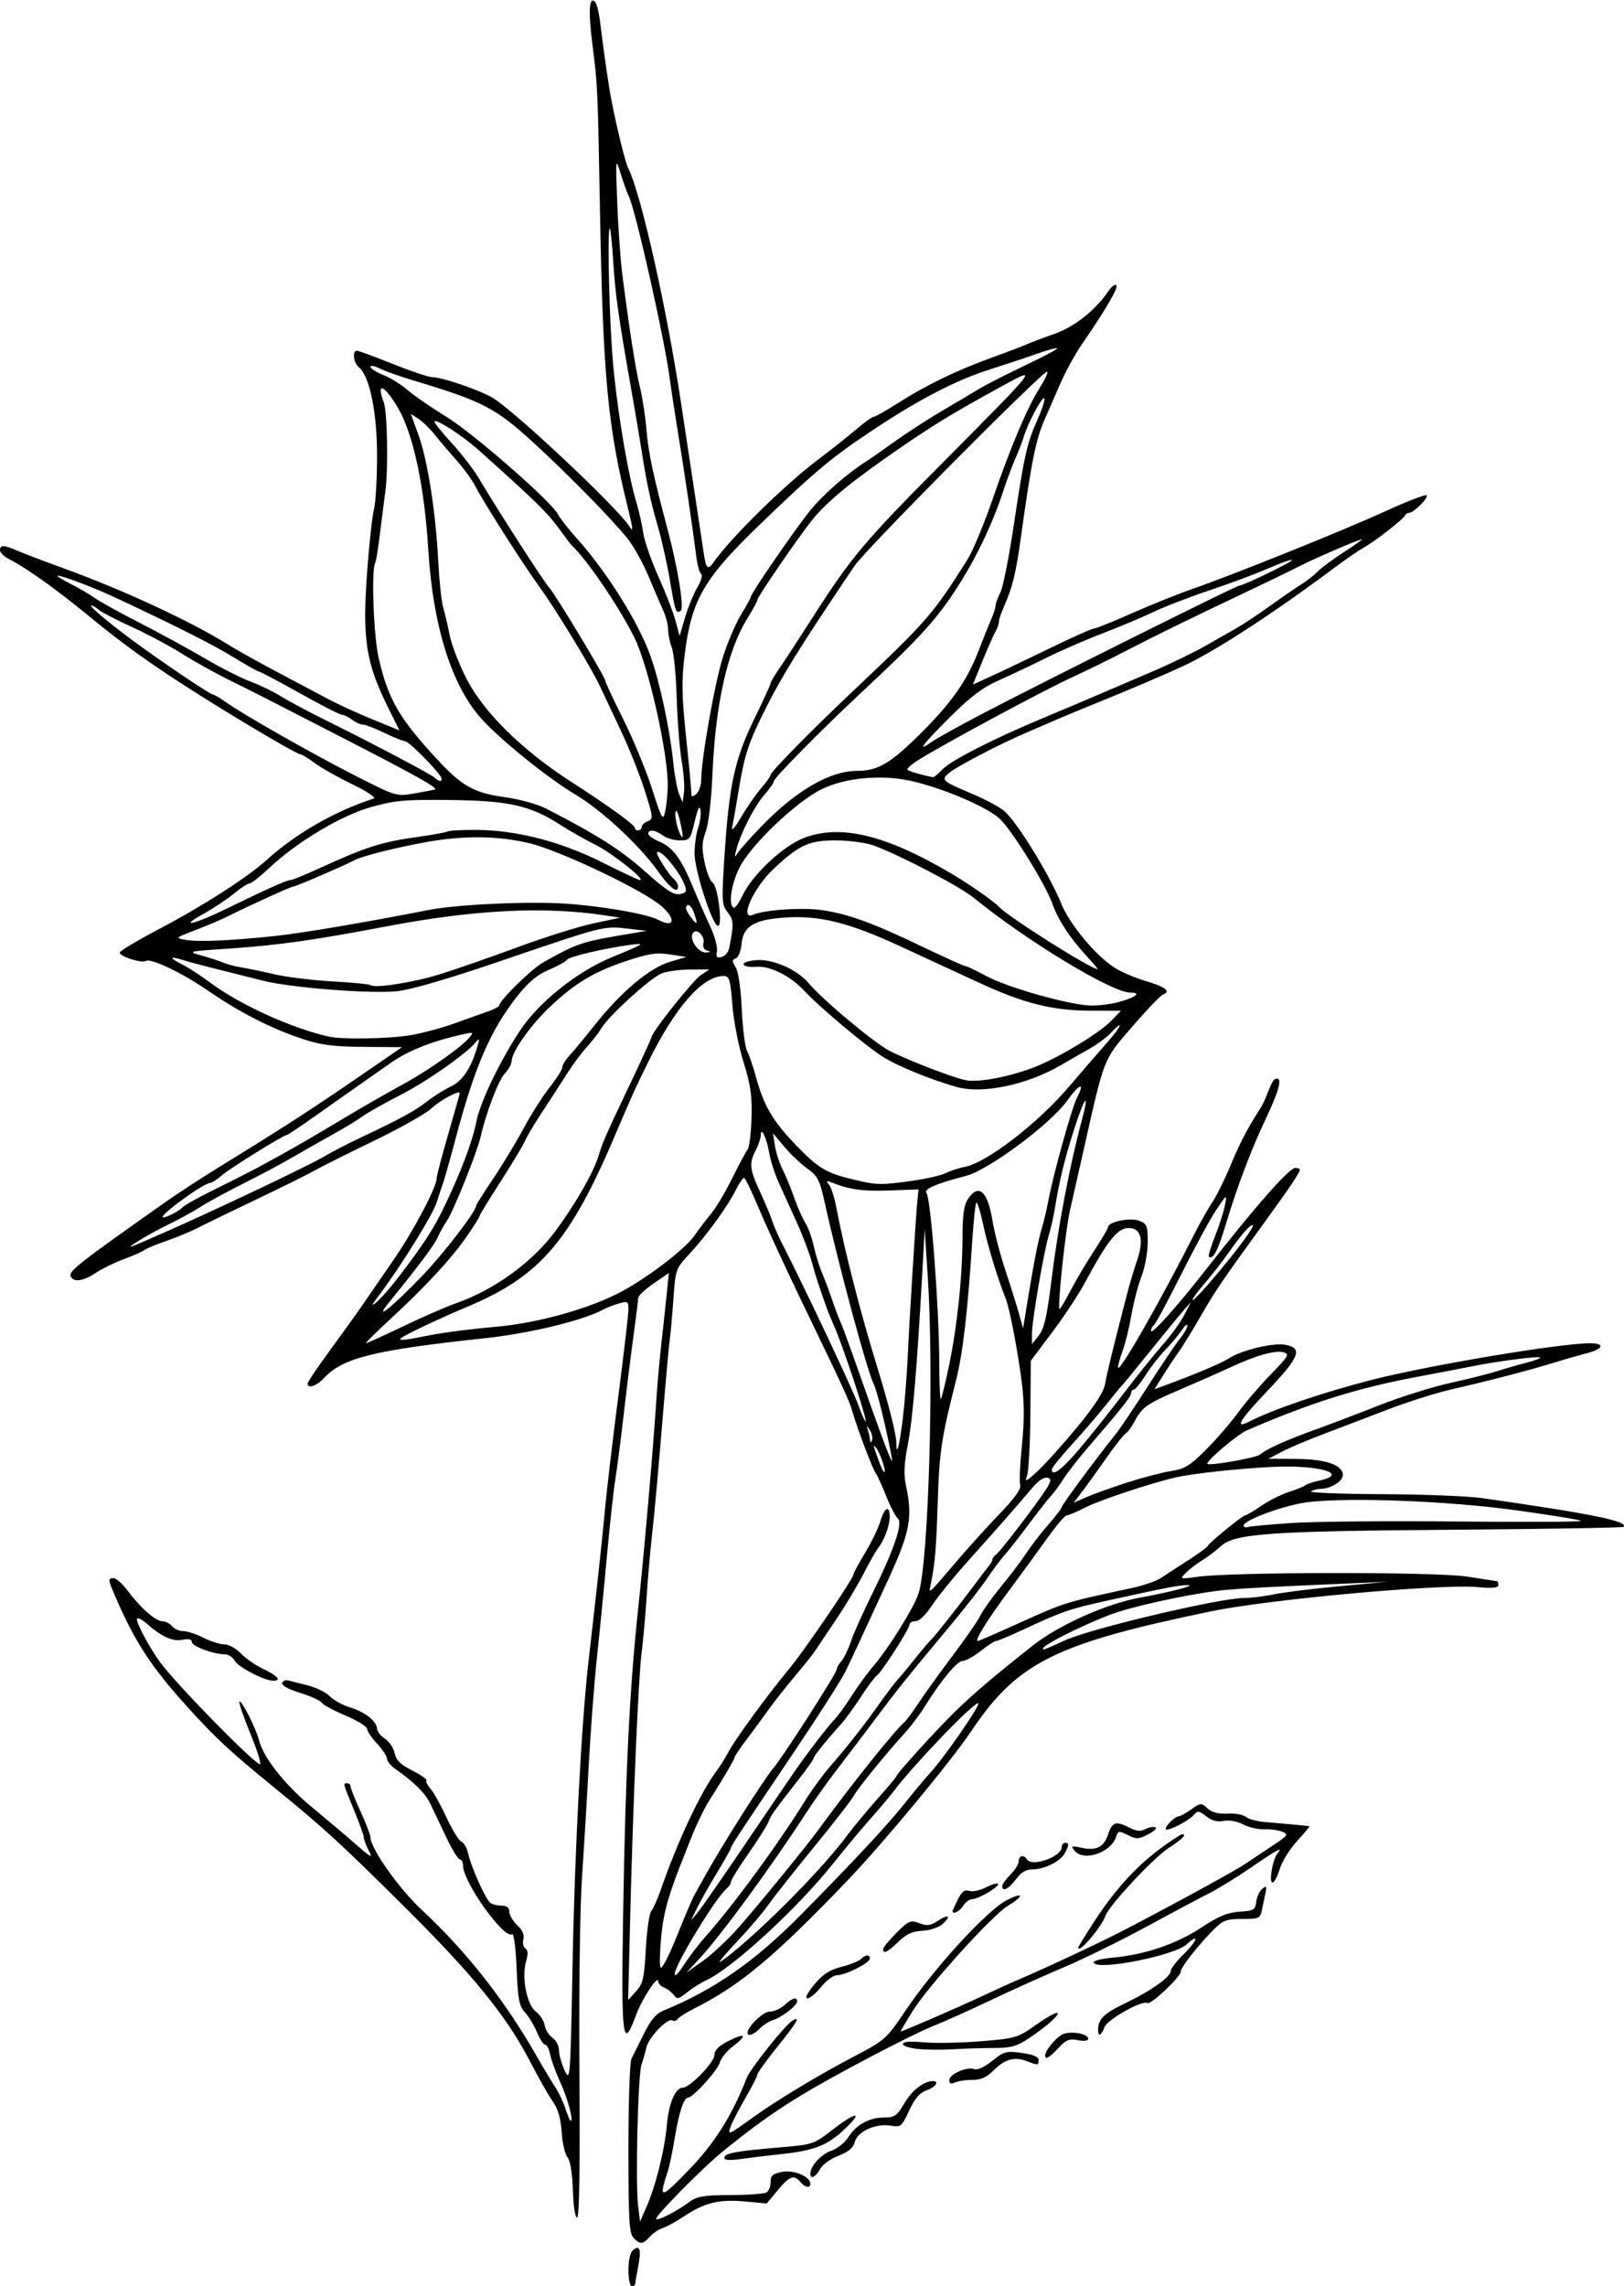
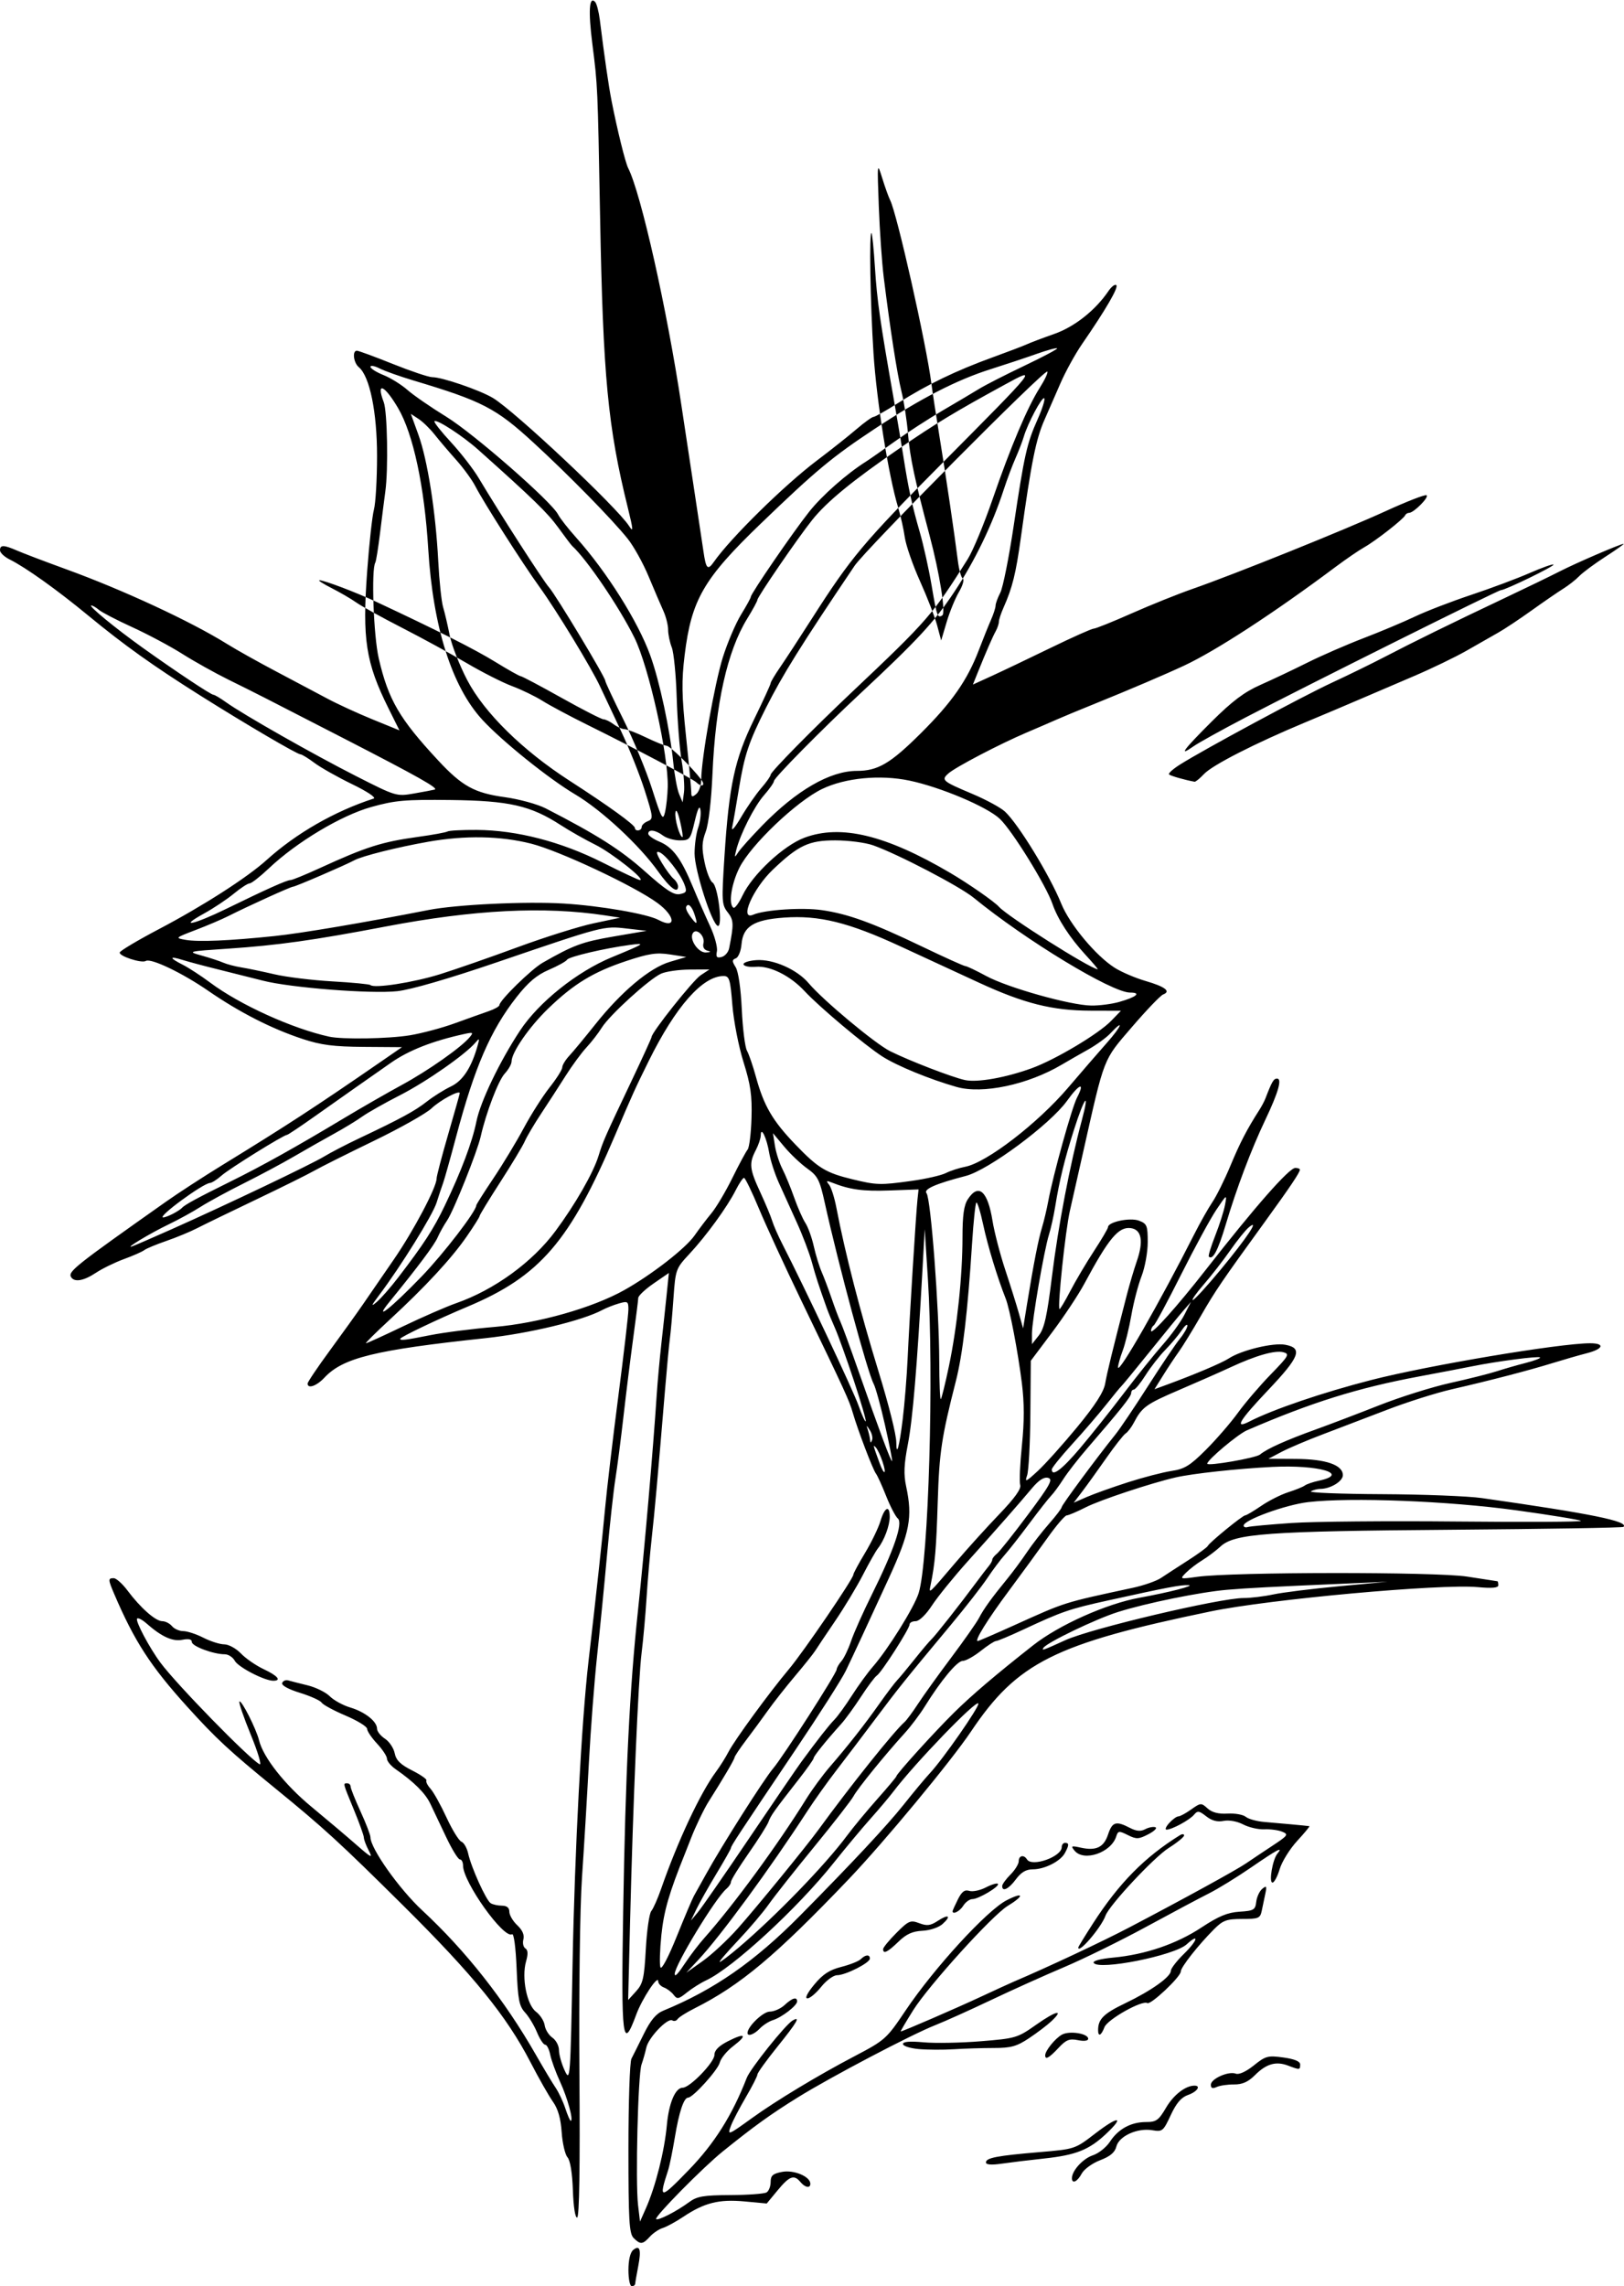
<svg xmlns="http://www.w3.org/2000/svg" xmlns:ns1="http://www.inkscape.org/namespaces/inkscape" xmlns:ns2="http://sodipodi.sourceforge.net/DTD/sodipodi-0.dtd" id="svg4156" version="1.1" ns1:version="0.91 r13725" width="460.312" height="647.812" viewBox="0 0 460.312 647.812" ns2:docname="CommonBluecup.svg">
  <defs id="defs4160" />
  <ns2:namedview pagecolor="#ffffff" bordercolor="#666666" borderopacity="1" objecttolerance="10" gridtolerance="10" guidetolerance="10" ns1:pageopacity="0" ns1:pageshadow="2" ns1:window-width="1600" ns1:window-height="837" id="namedview4158" showgrid="false" ns1:zoom="1.0342499" ns1:cx="230.15625" ns1:cy="323.90625" ns1:window-x="-8" ns1:window-y="-8" ns1:window-maximized="1" ns1:current-layer="svg4156" />
-   <path style="fill:#000000" d="m 178.125,643.24 c 0,-2.793 0.515,-5 1.323,-5.671 1.92,-1.593 2.369,-0.158 1.446,4.626 -0.447,2.316 -0.831,4.527 -0.853,4.914 -0.022,0.387 -0.463,0.703 -0.978,0.703 -0.516,0 -0.938,-2.058 -0.938,-4.573 z m 1.473,-9.088 c -1.262,-1.262 -1.473,-4.892 -1.473,-25.325 0,-13.119 0.383,-24.585 0.851,-25.48 0.468,-0.895 2.05,-4.062 3.516,-7.036 1.9,-3.857 3.471,-5.739 5.477,-6.562 14.402,-5.912 25.896,-13.892 38.794,-26.936 14.787,-14.954 24.664,-25.527 29.339,-31.406 2.87,-3.609 6.222,-7.631 7.449,-8.938 3.691,-3.931 14.067,-18.835 13.758,-19.762 -0.43,-1.289 -17.987,16.894 -24.092,24.95 -1.172,1.547 -4.098,5.015 -6.502,7.707 -2.404,2.692 -7.113,8.338 -10.464,12.547 -10.204,12.815 -28.586,29.738 -36.094,33.23 -1.547,0.719 -4.006,2.269 -5.464,3.443 -2.359,1.9 -2.772,1.974 -3.75,0.671 -0.604,-0.805 -1.837,-1.741 -2.739,-2.08 -0.902,-0.339 -1.641,-1.133 -1.641,-1.765 0,-1.987 -4.582,4.963 -6.232,9.453 -3.876,10.548 -4.294,7.246 -3.696,-29.223 0.645,-39.39 1.81,-62.98 4.222,-85.546 1.766,-16.52 4.281,-45.494 5.289,-60.938 0.236,-3.609 0.832,-10.148 1.325,-14.531 0.493,-4.383 1.171,-10.658 1.507,-13.946 l 0.61,-5.977 -4.324,2.975 c -2.378,1.636 -4.338,3.482 -4.355,4.102 -0.017,0.62 -0.664,5.767 -1.437,11.439 -0.774,5.672 -2.006,15.586 -2.738,22.031 -0.732,6.445 -1.77,14.461 -2.305,17.812 -0.535,3.352 -1.602,13.055 -2.371,21.562 -0.769,8.508 -2.034,21.355 -2.812,28.55 -0.778,7.195 -1.83,20.906 -2.338,30.469 -0.508,9.563 -1.385,24.137 -1.948,32.387 -0.582,8.528 -0.895,32.49 -0.725,55.538 0.195,26.49 -0.026,40.622 -0.639,40.781 -0.555,0.144 -1.05,-2.997 -1.213,-7.697 -0.172,-4.943 -0.75,-8.482 -1.533,-9.375 -0.692,-0.789 -1.433,-3.993 -1.647,-7.121 -0.268,-3.915 -1.042,-6.603 -2.484,-8.629 -1.152,-1.619 -4.014,-6.653 -6.36,-11.189 C 143.6,571.273 134.223,559.732 114.333,540 96.253,522.064 91.792,517.98 77.967,506.703 64.994,496.121 61.241,492.64 53.068,483.609 42.705,472.159 38.11,465.072 32.402,451.733 c -1.791,-4.185 -1.804,-4.546 -0.17,-4.546 0.712,0 2.477,1.582 3.922,3.516 3.648,4.883 7.947,8.672 9.837,8.672 0.875,0 2.117,0.633 2.758,1.406 0.642,0.773 2.081,1.406 3.198,1.406 1.117,0 3.686,0.844 5.708,1.875 2.023,1.031 4.685,1.875 5.916,1.875 1.231,0 3.357,1.165 4.724,2.589 1.367,1.424 4.274,3.428 6.459,4.453 3.971,1.863 5.136,3.27 2.708,3.27 -2.517,0 -9.954,-3.856 -10.921,-5.663 -0.541,-1.01 -1.818,-1.837 -2.84,-1.837 -3.22,0 -9.327,-2.283 -9.327,-3.486 0,-0.772 -0.894,-0.976 -2.701,-0.614 -2.758,0.552 -5.92,-0.898 -10.186,-4.67 -1.158,-1.024 -2.338,-1.629 -2.622,-1.345 -0.594,0.594 3.48,8.283 6.629,12.511 4.634,6.222 24.874,26.96 28.076,28.768 0.676,0.382 -0.434,-3.36 -2.465,-8.315 -2.032,-4.955 -3.492,-9.211 -3.244,-9.459 0.558,-0.558 4.788,7.793 5.566,10.986 1.179,4.842 7.295,12.595 14.878,18.86 4.284,3.539 9.995,8.369 12.691,10.732 4.288,3.758 4.729,3.965 3.521,1.649 -0.759,-1.456 -1.383,-3.117 -1.387,-3.69 -0.003,-0.574 -1.271,-4.112 -2.818,-7.863 -3.193,-7.742 -3.132,-7.5 -1.875,-7.5 0.516,0 0.938,0.411 0.938,0.914 0,0.503 1.266,3.677 2.812,7.055 1.547,3.377 2.812,6.664 2.812,7.304 0,3.166 8.144,14.665 14.683,20.734 12.384,11.493 23.3,25.357 32.179,40.868 2.214,3.867 4.743,8.086 5.621,9.375 0.878,1.289 2.117,3.926 2.754,5.859 0.637,1.934 1.326,3.516 1.531,3.516 0.856,0 -0.895,-6.443 -2.991,-11.001 -1.241,-2.699 -2.51,-6.179 -2.821,-7.734 -0.311,-1.555 -0.956,-2.827 -1.434,-2.827 -0.477,0 -1.52,-1.582 -2.316,-3.516 -0.797,-1.934 -2.326,-4.465 -3.398,-5.626 -1.66,-1.797 -2.012,-3.638 -2.374,-12.403 -0.249,-6.043 -0.786,-10.069 -1.301,-9.751 -2.312,1.429 -13.884,-14.791 -13.884,-19.461 0,-0.959 -0.404,-1.743 -0.898,-1.743 -0.494,0 -2.244,-2.848 -3.89,-6.328 -1.646,-3.48 -3.668,-7.739 -4.493,-9.464 -1.432,-2.994 -4.591,-6.133 -9.86,-9.799 -1.332,-0.926 -2.421,-2.253 -2.421,-2.948 0,-0.695 -1.266,-2.618 -2.812,-4.274 -1.547,-1.656 -2.812,-3.536 -2.812,-4.177 0,-0.642 -2.75,-2.335 -6.11,-3.763 -3.361,-1.428 -6.419,-3.085 -6.797,-3.683 -0.378,-0.597 -3.138,-1.842 -6.134,-2.766 -3.293,-1.016 -5.286,-2.117 -5.039,-2.786 0.224,-0.608 0.988,-0.94 1.697,-0.738 0.709,0.203 3.194,0.835 5.521,1.406 2.328,0.571 5.151,1.963 6.274,3.093 1.123,1.131 3.742,2.565 5.82,3.188 4.185,1.254 7.58,3.951 7.58,6.022 0,0.741 1.005,2.007 2.234,2.812 1.229,0.805 2.473,2.658 2.765,4.118 0.399,1.993 1.633,3.21 4.958,4.886 2.435,1.228 4.249,2.504 4.032,2.837 -0.217,0.333 0.31,1.387 1.172,2.344 0.862,0.956 2.894,4.611 4.516,8.121 1.622,3.51 3.528,6.604 4.235,6.875 0.707,0.271 1.566,1.77 1.909,3.33 0.872,3.972 5.08,13.273 6.38,14.101 0.594,0.379 2.03,0.695 3.19,0.703 1.412,0.01 2.109,0.58 2.109,1.726 0,0.941 1.008,2.658 2.239,3.815 1.472,1.383 2.068,2.757 1.741,4.009 -0.274,1.048 -0.021,2.201 0.562,2.561 0.733,0.453 0.793,1.586 0.194,3.674 -1.311,4.573 0.21,12.302 2.807,14.261 1.184,0.893 2.295,2.622 2.469,3.843 0.174,1.22 1.157,2.798 2.184,3.505 1.027,0.707 1.867,2.303 1.867,3.546 0,1.243 0.725,3.828 1.611,5.745 1.57,3.396 1.628,2.618 2.246,-30.264 0.603,-32.095 2.521,-68.44 4.527,-85.781 2.308,-19.951 3.836,-34.045 4.676,-43.125 0.501,-5.414 2.194,-19.758 3.763,-31.875 1.569,-12.117 2.855,-23.162 2.858,-24.544 0.006,-2.32 -0.2,-2.454 -2.676,-1.744 -1.475,0.423 -3.589,1.255 -4.699,1.848 -5.662,3.03 -20.773,6.671 -33.197,7.998 -31.334,3.346 -40.341,5.557 -45.602,11.194 -2.198,2.355 -4.758,3.248 -4.758,1.66 0,-0.426 2.848,-4.654 6.328,-9.395 3.48,-4.741 7.696,-10.615 9.367,-13.053 1.671,-2.438 5.604,-8.154 8.739,-12.701 5.589,-8.106 12.128,-20.465 12.128,-22.922 0,-0.684 1.477,-6.324 3.281,-12.534 1.805,-6.21 3.281,-11.453 3.281,-11.651 0,-1.019 -5.521,1.93 -7.969,4.256 -1.547,1.47 -8.93,5.632 -16.406,9.248 -7.477,3.617 -15.07,7.419 -16.875,8.449 -1.805,1.03 -9.188,4.692 -16.406,8.137 -7.219,3.445 -14.751,7.101 -16.738,8.124 -1.987,1.023 -5.949,2.663 -8.804,3.646 -2.855,0.982 -5.659,2.151 -6.231,2.597 -0.572,0.446 -3.149,1.582 -5.727,2.525 -2.578,0.943 -6.157,2.69 -7.952,3.882 -3.467,2.302 -6.1,2.764 -7.043,1.237 -0.958,-1.55 1.002,-3.108 26.881,-21.371 3.444,-2.43 10.616,-7.09 15.938,-10.355 18.29,-11.221 26.348,-16.469 44.381,-28.902 l 6.58,-4.537 -10.799,-0.077 c -8.614,-0.061 -12.127,-0.515 -17.361,-2.241 -8.841,-2.916 -17.874,-7.527 -26.838,-13.702 -7.325,-5.045 -16.199,-9.279 -17.615,-8.403 -1.189,0.735 -7.72,-1.401 -7.382,-2.414 0.172,-0.515 5.155,-3.482 11.074,-6.593 12.482,-6.561 25.046,-14.622 30.554,-19.602 8.349,-7.549 19.296,-13.828 30.34,-17.404 0.792,-0.256 -1.81,-1.996 -6.094,-4.074 -4.112,-1.995 -8.929,-4.714 -10.705,-6.042 C 87.339,214.837 85.564,213.75 85.17,213.75 84.235,213.75 69.702,205.225 56.892,197.163 43.393,188.666 35.23,182.841 24.947,174.368 16.049,167.035 7.298,160.797 2.692,158.503 1.212,157.765 0,156.605 0,155.925 c 0,-1.584 1.073,-1.56 4.89,0.109 1.693,0.74 7.93,3.109 13.86,5.265 16.155,5.873 35.341,14.778 45.576,21.154 2.637,1.643 8.965,5.184 14.062,7.87 5.097,2.686 11.588,6.126 14.424,7.646 2.836,1.52 8.588,4.163 12.782,5.874 l 7.626,3.111 -3.09,-6.211 c -6.468,-12.999 -7.484,-19.553 -6.049,-39.023 0.57,-7.734 1.429,-15.539 1.91,-17.344 0.48,-1.805 0.876,-8.616 0.879,-15.136 0.006,-12.447 -2.078,-22.627 -5.154,-25.179 -1.519,-1.261 -1.932,-4.685 -0.565,-4.685 0.461,0 5.045,1.688 10.186,3.75 5.141,2.062 10.178,3.75 11.194,3.75 2.766,0 13.419,3.649 17.157,5.877 6.14,3.66 35.255,31.027 38.63,36.311 1.246,1.951 1.186,1.086 -0.358,-5.156 -5.674,-22.934 -7.031,-37.168 -7.869,-82.5 -0.689,-37.28 -0.674,-36.953 -2.197,-48.987 -1.18,-9.326 -0.892,-13.663 0.788,-11.873 0.444,0.473 1.044,2.758 1.333,5.079 1.338,10.738 2.489,18.666 3.332,22.969 1.616,8.241 3.891,17.44 4.713,19.057 3.621,7.121 11.023,40.11 15.078,67.193 1.081,7.219 2.804,18.609 3.829,25.312 1.025,6.703 2.105,13.875 2.401,15.938 0.737,5.145 1.211,5.641 2.976,3.116 4.733,-6.772 19.949,-21.731 29.219,-28.726 3.867,-2.918 8.884,-6.892 11.148,-8.832 2.264,-1.94 4.466,-3.527 4.893,-3.527 0.427,0 3.637,-1.818 7.134,-4.039 7.999,-5.082 16.316,-9.095 26.514,-12.794 4.383,-1.59 8.812,-3.279 9.844,-3.753 1.031,-0.475 4.515,-1.79 7.742,-2.923 5.749,-2.019 11.666,-6.707 15.366,-12.175 0.85,-1.256 1.845,-1.993 2.211,-1.636 0.664,0.647 -3.003,6.945 -9.722,16.696 -1.954,2.836 -4.735,7.898 -6.18,11.25 -1.445,3.352 -3.428,7.888 -4.406,10.081 -2.476,5.549 -3.773,11.985 -6.754,33.512 -1.417,10.236 -2.387,14.152 -4.912,19.829 -0.722,1.625 -1.314,3.424 -1.314,3.997 0,0.574 -0.401,1.775 -0.892,2.671 -0.931,1.699 -2.701,5.766 -5.078,11.664 l -1.399,3.473 5.325,-2.432 c 2.929,-1.338 10.409,-4.905 16.623,-7.926 6.214,-3.022 11.75,-5.494 12.301,-5.494 0.552,0 5.382,-1.941 10.733,-4.314 5.351,-2.373 13.105,-5.49 17.23,-6.927 12.016,-4.186 43.041,-16.676 54.803,-22.061 5.952,-2.725 11.159,-4.747 11.571,-4.492 0.818,0.505 -3.621,4.982 -4.938,4.982 -0.446,0 -0.952,0.316 -1.124,0.703 -0.475,1.07 -8.383,7.251 -11.562,9.039 -1.547,0.87 -5.188,3.358 -8.092,5.529 -17.471,13.063 -33.902,23.771 -43.001,28.025 -5.222,2.441 -15.706,6.918 -24.844,10.609 -4.641,1.875 -9.703,3.972 -11.25,4.662 -1.547,0.69 -5.344,2.33 -8.438,3.644 -7.646,3.249 -20.253,9.834 -22.288,11.642 -2.104,1.869 -1.713,2.201 6.819,5.798 3.867,1.63 8.023,3.887 9.234,5.016 3.818,3.557 12.74,18.147 15.944,26.073 2.375,5.876 9.836,14.821 15.171,18.189 1.92,1.212 5.854,2.891 8.741,3.73 5.527,1.607 7.26,2.939 4.967,3.819 -0.756,0.29 -4.74,4.446 -8.854,9.235 -8.266,9.624 -7.665,8.078 -13.879,35.693 -1.276,5.672 -2.944,13.055 -3.706,16.406 -1.268,5.577 -3.553,27.191 -2.939,27.804 0.144,0.144 1.506,-2.127 3.026,-5.047 1.52,-2.92 4.557,-8.048 6.748,-11.395 2.191,-3.348 3.984,-6.397 3.984,-6.777 0,-1.478 6.258,-2.78 8.771,-1.825 2.264,0.861 2.479,1.387 2.479,6.087 0,2.83 -0.785,7.164 -1.746,9.633 -0.96,2.468 -2.26,7.441 -2.888,11.05 -0.628,3.609 -1.741,8.153 -2.473,10.097 -0.732,1.944 -1.321,4.053 -1.31,4.688 0.039,2.169 11.842,-18.434 21.6,-37.702 1.683,-3.324 4.008,-7.439 5.166,-9.146 1.158,-1.706 3.456,-6.346 5.106,-10.31 2.706,-6.501 4.674,-10.293 8.192,-15.787 0.648,-1.012 1.42,-2.472 1.717,-3.246 1.827,-4.765 2.328,-5.625 3.281,-5.625 1.5,0 0.393,3.895 -3.331,11.719 -3.981,8.364 -8.125,19.338 -11.223,29.72 -2.18,7.303 -3.668,10.108 -4.776,9 -0.206,-0.206 0.615,-2.885 1.824,-5.953 1.209,-3.069 2.457,-6.989 2.773,-8.711 0.566,-3.08 0.526,-3.057 -2.471,1.406 -1.676,2.496 -6.181,10.784 -10.012,18.418 -3.831,7.634 -7.308,14.093 -7.728,14.352 -0.42,0.259 -0.763,0.953 -0.763,1.541 0,1.331 7.442,-6.97 15.494,-17.282 13.975,-17.898 23.645,-28.898 25.406,-28.898 0.708,0 1.287,0.226 1.287,0.502 0,0.786 -2.725,4.845 -9.836,14.655 -12.419,17.131 -14.081,19.573 -18.289,26.874 -2.32,4.026 -5.108,8.556 -6.196,10.066 -1.087,1.51 -3.083,4.518 -4.434,6.683 l -2.458,3.936 3.497,-1.284 c 7.932,-2.913 15.632,-6.177 17.573,-7.449 3.572,-2.341 12.568,-4.519 16.003,-3.874 5.031,0.944 4.122,3.378 -4.767,12.757 -8.31,8.769 -9.793,11.24 -5.391,8.988 6.707,-3.432 20.724,-8.207 34.453,-11.736 16.238,-4.174 53.514,-10.434 62.109,-10.431 4.314,0.002 3.779,1.616 -0.938,2.825 -2.191,0.562 -6.516,1.805 -9.609,2.762 -6.779,2.098 -17.761,4.954 -28.681,7.46 -4.431,1.017 -12.658,3.621 -18.281,5.786 -5.624,2.166 -13.836,5.302 -18.251,6.97 -4.414,1.668 -9.688,3.909 -11.719,4.98 l -3.693,1.947 7.781,0.041 c 8.497,0.045 13.313,1.71 13.313,4.603 0,1.734 -3.49,3.865 -6.372,3.891 -0.878,0.007 -2.083,0.324 -2.678,0.703 -0.595,0.379 8.475,0.734 20.156,0.79 11.681,0.056 24.402,0.553 28.269,1.104 31.127,4.438 41.733,6.593 40.163,8.163 -0.241,0.241 -22.138,0.606 -48.66,0.813 -52.446,0.408 -61.589,1.07 -65.566,4.751 -1.289,1.193 -3.609,2.941 -5.156,3.884 -1.547,0.943 -3.631,2.542 -4.631,3.554 -1.805,1.826 -1.781,1.835 3.281,1.139 10.046,-1.38 67.311,-1.427 76.35,-0.062 4.641,0.701 8.543,1.302 8.672,1.336 0.129,0.034 0.234,0.542 0.234,1.129 0,0.743 -1.784,0.902 -5.859,0.524 -10.503,-0.975 -59.063,3.443 -75.665,6.883 -44.254,9.17 -54.819,14.463 -67.949,34.044 -5.644,8.416 -24.615,31.316 -34.675,41.857 -20.655,21.64 -30.722,30.072 -43.664,36.571 -2.32,1.165 -4.488,2.538 -4.817,3.05 -0.329,0.512 -1.003,0.682 -1.497,0.376 -1.324,-0.818 -6.752,4.857 -7.369,7.705 -0.292,1.35 -0.904,3.509 -1.359,4.798 -1.004,2.844 -1.754,33.304 -0.98,39.826 l 0.554,4.67 1.658,-3.732 c 2.741,-6.172 5.282,-16.245 5.946,-23.565 0.57,-6.29 2.408,-10.636 4.499,-10.636 2.021,0 8.991,-7.197 8.991,-9.284 0,-1.313 1.225,-2.553 3.841,-3.888 4.913,-2.506 5.658,-1.796 1.468,1.4 -1.788,1.364 -3.498,3.461 -3.798,4.659 -0.529,2.106 -7.596,9.925 -8.97,9.925 -1.213,0 -2.576,4.081 -3.758,11.25 -0.637,3.867 -1.504,8.086 -1.926,9.375 -2.718,8.305 -2.291,8.3 5.821,-0.07 7.327,-7.56 12.342,-15.52 16.495,-26.18 1.024,-2.628 10.963,-15.057 12.969,-16.218 2.379,-1.377 1.339,0.415 -4.33,7.462 -3.094,3.846 -5.625,7.367 -5.625,7.824 0,0.457 -1.469,3.338 -3.264,6.401 -1.795,3.063 -3.693,6.696 -4.216,8.073 -1.102,2.897 -0.941,2.84 5.951,-2.134 6.818,-4.92 18.678,-12.077 28.884,-17.43 8.87,-4.653 9.199,-4.945 14.633,-13.031 8.112,-12.07 23.088,-28.403 28.654,-31.249 4.904,-2.508 5.104,-1.319 0.272,1.619 -4.332,2.634 -22.382,22.558 -26.755,29.532 -2.078,3.314 -3.672,6.025 -3.542,6.025 0.539,0 15.712,-6.57 22.665,-9.814 4.125,-1.925 8.344,-3.858 9.375,-4.297 9.679,-4.119 25.157,-11.384 32.812,-15.4 15.632,-8.202 30.271,-16.232 33.022,-18.114 1.432,-0.979 4.778,-3.215 7.437,-4.968 4.468,-2.946 4.681,-3.25 2.812,-4.011 -1.112,-0.453 -3.389,-0.756 -5.06,-0.674 -1.671,0.082 -4.366,-0.538 -5.989,-1.378 -1.74,-0.9 -4.021,-1.312 -5.557,-1.005 -1.772,0.354 -3.347,-0.062 -4.923,-1.302 -2.014,-1.584 -2.466,-1.643 -3.457,-0.449 -1.238,1.492 -6.28,4.225 -7.794,4.225 -0.516,0 -0.175,-0.844 0.758,-1.875 0.933,-1.031 2.094,-1.875 2.579,-1.875 0.485,0 2.13,-0.889 3.655,-1.975 2.676,-1.906 2.838,-1.916 4.637,-0.288 1.269,1.148 3.076,1.615 5.661,1.463 2.088,-0.123 4.417,0.291 5.175,0.92 0.758,0.629 3.145,1.286 5.304,1.459 3.56,0.286 11.848,1.056 12.717,1.182 0.195,0.028 -1.358,1.908 -3.451,4.178 -2.092,2.27 -4.322,5.856 -4.955,7.969 -0.633,2.113 -1.553,3.842 -2.044,3.842 -1.093,0 0.015,-6.54 1.389,-8.203 1.765,-2.136 0.028,-1.225 -7.39,3.876 -4.037,2.776 -9.45,6.106 -12.028,7.398 -2.578,1.293 -10.594,5.559 -17.812,9.482 -7.219,3.922 -17.665,9.053 -23.214,11.402 -5.549,2.349 -14.936,6.575 -20.86,9.391 -5.924,2.816 -12.964,5.984 -15.645,7.04 -6.766,2.667 -29.634,14.681 -38.981,20.479 -7.729,4.795 -12.381,8.144 -21.3,15.336 -5.625,4.536 -19.45,18.568 -18.868,19.15 0.521,0.521 5.847,-2.213 9.338,-4.793 2.254,-1.666 4.036,-1.971 11.739,-2.011 4.995,-0.026 9.6,-0.367 10.233,-0.758 0.633,-0.391 1.152,-1.722 1.152,-2.958 0,-1.825 0.616,-2.361 3.285,-2.862 3.322,-0.623 7.965,1.339 7.965,3.365 0,1.366 -1.487,1.107 -2.812,-0.49 -1.809,-2.179 -3.094,-1.712 -6.447,2.342 l -3.1,3.749 -6.33,-0.588 c -7.191,-0.668 -11.366,0.379 -17.288,4.335 -2.126,1.421 -4.759,2.857 -5.851,3.193 -1.092,0.336 -2.74,1.444 -3.661,2.462 -2.024,2.236 -2.686,2.29 -4.599,0.378 z m 3.454,-81.885 c 0.289,-5.237 0.987,-10.08 1.553,-10.761 0.565,-0.681 1.819,-3.514 2.785,-6.294 4.686,-13.486 11.107,-27.179 15.559,-33.18 1.147,-1.547 2.739,-4.078 3.537,-5.625 1.735,-3.363 11.613,-16.88 17.131,-23.44 4.118,-4.896 18.258,-25.628 18.258,-26.77 0,-0.361 1.491,-3.133 3.313,-6.159 1.822,-3.026 3.787,-7.085 4.367,-9.02 1.196,-3.992 2.632,-4.657 2.632,-1.218 0,2.497 -1.578,6.712 -3.351,8.95 -0.613,0.773 -2.524,4.148 -4.247,7.5 -1.723,3.352 -5.254,9.214 -7.845,13.027 -2.592,3.814 -5.134,7.61 -5.65,8.438 -0.516,0.827 -3.076,4.035 -5.689,7.129 -2.614,3.094 -6.102,7.523 -7.753,9.844 -1.651,2.32 -4.441,6.117 -6.202,8.438 -1.76,2.32 -3.228,4.527 -3.263,4.904 -0.054,0.591 -3.39,6.26 -7.334,12.463 -1.295,2.036 -3.785,7.229 -5.046,10.524 -0.444,1.16 -1.191,3.059 -1.659,4.219 -4.493,11.133 -5.98,16.254 -6.676,23 -0.444,4.301 -0.566,8.446 -0.272,9.212 0.311,0.809 2.242,-2.847 4.613,-8.73 2.243,-5.567 4.443,-10.755 4.889,-11.529 0.446,-0.773 1.976,-3.516 3.4,-6.094 4.49,-8.127 16.446,-26.965 19.041,-30 2.782,-3.254 17.951,-26.887 18.005,-28.051 0.022,-0.475 0.629,-1.53 1.348,-2.344 0.72,-0.814 1.953,-3.379 2.741,-5.699 0.788,-2.32 3.425,-8.227 5.86,-13.125 6.271,-12.615 8.916,-20.332 7.4,-21.59 -0.652,-0.541 -2.14,-3.393 -3.307,-6.337 -1.167,-2.945 -2.475,-5.819 -2.906,-6.387 -0.897,-1.182 -5.151,-12.357 -6.567,-17.248 -1.027,-3.55 -2.029,-5.732 -14.636,-31.875 -4.6,-9.539 -9.992,-21.246 -11.982,-26.016 -1.99,-4.77 -3.885,-8.672 -4.211,-8.672 -0.326,0 -1.39,1.582 -2.364,3.516 -2.379,4.722 -8.312,12.885 -13.118,18.047 -3.858,4.145 -3.937,4.366 -4.525,12.656 -0.329,4.641 -0.778,9.703 -0.998,11.25 -0.22,1.547 -0.858,8.297 -1.417,15 -2.105,25.233 -2.892,33.977 -3.754,41.719 -0.488,4.383 -1.141,11.977 -1.452,16.875 -0.311,4.898 -0.943,11.911 -1.405,15.583 -0.93,7.385 -2.426,42.333 -3.266,76.292 l -0.545,22.031 2.242,-2.465 c 1.959,-2.153 2.308,-3.668 2.767,-11.987 z m 11.327,3.732 c 1.343,-2.029 3.686,-5.087 5.206,-6.797 8.315,-9.345 20.809,-26.383 28.932,-39.452 1.677,-2.698 4.692,-6.804 6.701,-9.125 5.179,-5.984 9.771,-11.829 14.098,-17.947 2.058,-2.91 4.293,-5.863 4.966,-6.562 0.673,-0.699 2.903,-3.381 4.955,-5.959 2.052,-2.578 4.193,-5.109 4.757,-5.625 1.048,-0.957 8.171,-9.997 12.785,-16.228 1.409,-1.903 2.991,-3.969 3.516,-4.592 0.524,-0.623 0.954,-1.42 0.954,-1.772 0,-0.352 0.591,-1.108 1.313,-1.68 0.722,-0.572 4.674,-5.541 8.782,-11.042 6.314,-8.455 7.201,-10.071 5.735,-10.455 -1.179,-0.308 -2.652,0.643 -4.6,2.97 -3.676,4.392 -9.286,10.773 -18.256,20.767 -3.934,4.383 -8.463,9.973 -10.065,12.422 -1.721,2.632 -3.615,4.453 -4.629,4.453 -0.944,0 -1.717,0.418 -1.717,0.928 0,1.208 -8.002,13.692 -9.283,14.484 -0.541,0.334 -2.55,3.015 -4.464,5.957 -1.914,2.942 -4.43,6.404 -5.59,7.693 -4.369,4.852 -7.85,9.174 -7.85,9.746 0,0.326 -1.893,3.012 -4.206,5.97 -6.995,8.943 -7.942,10.274 -8.595,12.08 -0.345,0.954 -2.879,4.963 -5.632,8.909 -2.753,3.946 -5.005,7.585 -5.005,8.088 0,0.503 -0.584,1.399 -1.299,1.992 -3.038,2.521 -14.639,21.611 -14.639,24.089 0,1.008 0.901,0.054 3.129,-3.313 z m 14.784,-9.607 c 5.324,-5.998 19.427,-23.258 22.867,-27.987 9.01,-12.386 21.356,-27.824 24.339,-30.435 0.589,-0.516 2.309,-2.836 3.822,-5.156 1.513,-2.32 5.755,-8.227 9.426,-13.125 3.671,-4.898 7.221,-9.961 7.889,-11.25 1.328,-2.562 3.612,-5.725 7.988,-11.065 1.563,-1.906 4.065,-5.286 5.56,-7.511 1.495,-2.225 4.33,-5.875 6.3,-8.113 1.969,-2.237 3.581,-4.354 3.581,-4.704 0,-0.585 9.948,-14.031 15.269,-20.639 1.246,-1.547 5.364,-7.664 9.152,-13.594 3.788,-5.93 7.858,-11.974 9.045,-13.431 1.187,-1.458 2.156,-3.145 2.153,-3.75 -0.004,-0.605 -0.742,0.008 -1.641,1.362 -0.899,1.354 -2.976,3.829 -4.615,5.501 -1.639,1.671 -4.149,4.888 -5.578,7.147 -1.428,2.26 -2.935,4.109 -3.348,4.109 -0.413,0 -0.751,0.449 -0.751,0.998 0,0.962 -2.805,4.486 -12.532,15.75 -2.51,2.906 -5.531,6.798 -6.714,8.65 -1.183,1.851 -2.736,3.961 -3.451,4.688 -0.715,0.727 -3.501,4.275 -6.191,7.884 -2.69,3.609 -5.833,7.617 -6.986,8.906 -1.152,1.289 -3.361,4.241 -4.908,6.559 -1.547,2.319 -6.188,8.267 -10.312,13.219 -12.956,15.552 -14.84,17.898 -21.351,26.589 -3.493,4.662 -8.466,11.219 -11.05,14.571 -2.584,3.352 -6.342,8.625 -8.351,11.719 -10.549,16.247 -24.524,35.302 -30.852,42.068 l -3.396,3.631 4.688,-3.333 c 2.578,-1.833 7.053,-5.998 9.945,-9.256 z m 0.088,5.562 c 10.565,-8.947 24.668,-23.501 30.848,-31.835 1.75,-2.359 5.607,-7.019 8.572,-10.355 2.965,-3.336 5.391,-6.229 5.391,-6.43 0.002,-0.66 10.668,-12.437 16.321,-18.021 5.03,-4.968 11.889,-10.805 22.475,-19.127 7.312,-5.748 20.759,-11.757 30.109,-13.454 8.403,-1.526 15.984,-3.474 13.9,-3.572 -2.179,-0.103 -5.874,0.599 -22.7,4.313 -11.142,2.459 -13.07,3.123 -24.267,8.347 -3.75,1.75 -7.172,3.181 -7.605,3.181 -0.433,0 -2.381,1.266 -4.327,2.812 -1.946,1.547 -4.238,2.812 -5.093,2.812 -1.568,0 -6.137,5.494 -10.782,12.965 -1.388,2.232 -3.934,5.607 -5.657,7.5 -5.579,6.128 -13.335,15.679 -14.499,17.854 -0.624,1.166 -5.64,7.617 -11.146,14.335 -5.506,6.718 -11.308,14.06 -12.893,16.316 -1.585,2.256 -5.487,6.856 -8.671,10.222 -3.184,3.366 -5.539,6.12 -5.235,6.12 0.305,0 2.671,-1.793 5.259,-3.984 z m 3.161,-31.172 c 6.968,-10.312 13.6,-20.018 14.737,-21.568 4.685,-6.382 7.787,-10.34 9.367,-11.949 0.92,-0.937 3.148,-4.01 4.951,-6.829 1.803,-2.819 4.476,-6.495 5.939,-8.171 4.343,-4.972 11.723,-16.827 12.985,-20.859 2.809,-8.979 4.359,-61.828 2.612,-89.062 l -0.902,-14.062 L 261.455,360 c -1.506,27.257 -2.754,42.172 -4.12,49.215 -1.115,5.751 -1.229,8.544 -0.488,11.999 1.862,8.683 1.046,13 -4.913,25.974 -5.63,12.258 -10.31,22.327 -12.202,26.25 -1.119,2.32 -7.528,12.381 -14.242,22.358 -16.127,23.962 -18.302,27.269 -18.302,27.828 0,0.259 -1.842,3.523 -4.094,7.253 -2.252,3.73 -4.808,8.257 -5.681,10.062 l -1.587,3.281 1.96,-2.344 c 1.078,-1.289 7.66,-10.781 14.628,-21.094 z m 89.582,-56.037 c 7.253,-3.302 43.776,-11.932 50.497,-11.932 2.017,0 5.82,-0.462 8.452,-1.026 2.632,-0.564 10.984,-1.602 18.562,-2.305 l 13.777,-1.279 -11.25,0.489 c -22.146,0.962 -28.212,1.278 -34.219,1.784 -7.567,0.637 -22.849,3.747 -30.938,6.296 -6.295,1.984 -20.217,8.684 -21.136,10.172 -0.525,0.849 -0.159,0.72 6.255,-2.2 z m -14.39,-4.278 c 14.615,-6.591 13.559,-6.259 33.49,-10.554 3.094,-0.667 6.68,-1.918 7.969,-2.78 1.289,-0.862 4.734,-3.1 7.655,-4.973 2.921,-1.873 5.453,-3.723 5.625,-4.111 0.427,-0.961 9.875,-8.674 10.625,-8.674 0.33,0 2.364,-1.205 4.519,-2.677 2.155,-1.472 5.606,-3.215 7.669,-3.872 2.062,-0.657 4.172,-1.513 4.688,-1.902 0.516,-0.389 2.304,-0.999 3.974,-1.356 9,-1.924 0.042,-4.572 -13.22,-3.908 -9.866,0.494 -22.623,1.882 -27.381,2.978 -6.986,1.61 -21.386,6.392 -25.443,8.451 -2.471,1.254 -4.914,2.294 -5.43,2.313 -0.516,0.019 -2.952,2.868 -5.415,6.332 -2.463,3.464 -7.409,10.24 -10.991,15.059 -6.042,8.127 -9.813,14.209 -8.808,14.209 0.233,0 4.946,-2.04 10.475,-4.534 z m -16.643,-17.846 c 3.237,-3.801 8.771,-9.913 12.298,-13.583 4.348,-4.524 6.251,-7.182 5.91,-8.256 -0.276,-0.871 -0.058,-5.919 0.486,-11.218 0.697,-6.794 0.693,-11.996 -0.013,-17.646 -1.117,-8.933 -3.441,-21.081 -4.582,-23.949 -2.318,-5.827 -5.088,-14.912 -6.367,-20.882 -0.804,-3.751 -1.686,-6.594 -1.961,-6.319 -0.275,0.275 -0.817,5.453 -1.203,11.507 -1.247,19.525 -2.654,31.462 -4.612,39.132 -4.044,15.846 -4.687,20.128 -5.123,34.124 -0.418,13.414 -0.763,17.466 -2.009,23.532 -0.555,2.704 -0.808,2.931 7.175,-6.442 z m 95.133,-11.07 c 6.188,-0.423 27.281,-0.612 46.875,-0.42 19.594,0.192 35.402,0.109 35.129,-0.184 -0.273,-0.293 -8.5,-1.637 -18.281,-2.987 -19.169,-2.645 -46.971,-3.74 -59.035,-2.325 -6.393,0.75 -18.281,5.072 -18.281,6.645 0,0.432 0.527,0.617 1.172,0.412 0.645,-0.205 6.234,-0.72 12.422,-1.142 z M 319.688,420.019 c 4.383,-1.406 9.949,-2.852 12.37,-3.213 3.702,-0.552 5.249,-1.503 9.748,-5.997 2.941,-2.938 7.029,-7.661 9.083,-10.497 2.055,-2.836 6.247,-7.735 9.315,-10.886 5.094,-5.232 5.402,-5.776 3.549,-6.26 -2.375,-0.621 -7.772,0.917 -15.002,4.277 -2.836,1.318 -9.375,4.203 -14.531,6.412 -9.362,4.011 -10.536,4.858 -12.837,9.269 -0.673,1.289 -1.721,2.665 -2.331,3.057 -0.609,0.392 -3.095,3.556 -5.524,7.031 -2.429,3.475 -5.491,7.728 -6.805,9.452 l -2.389,3.134 3.693,-1.611 c 2.031,-0.886 7.279,-2.762 11.662,-4.168 z m -14.348,-15.667 c 5.096,-6.184 7.498,-9.923 7.915,-12.319 0.544,-3.13 2.013,-9.145 6.106,-25.002 0.799,-3.094 2.072,-7.404 2.83,-9.577 2.012,-5.773 1.399,-9.101 -1.743,-9.464 -3.445,-0.398 -6.215,2.936 -13.11,15.781 -1.665,3.102 -5.759,9.279 -9.098,13.727 l -6.07,8.088 -0.119,15.097 c -0.065,8.304 -0.484,16.129 -0.929,17.39 -0.713,2.016 -0.345,1.862 3.046,-1.275 2.121,-1.962 7.149,-7.563 11.173,-12.446 z m -55.204,9.788 c -0.559,-1.676 -1.406,-3.469 -1.882,-3.984 -0.881,-0.955 -0.833,-0.754 1.07,4.453 1.329,3.636 2.044,3.223 0.812,-0.469 z m 55.958,-3.738 c 3.094,-3.651 8.698,-10.685 12.454,-15.63 3.756,-4.945 8.734,-11.146 11.062,-13.778 2.328,-2.633 5.07,-6.43 6.094,-8.438 l 1.861,-3.65 -2.142,2.459 c -1.178,1.352 -5.499,6.626 -9.602,11.719 -4.103,5.093 -7.703,9.471 -8.001,9.729 -0.297,0.258 -2.208,2.578 -4.246,5.156 -2.038,2.578 -6.348,7.587 -9.578,11.13 -3.23,3.543 -5.872,6.813 -5.872,7.266 0,2.205 2.866,0.061 7.969,-5.961 z m 51.064,1.745 c 1.934,-1.628 7.368,-4.069 15.911,-7.146 3.898,-1.404 11.938,-4.467 17.868,-6.807 5.93,-2.34 15,-5.189 20.156,-6.33 5.156,-1.142 11.062,-2.626 13.125,-3.299 2.062,-0.672 5.766,-1.738 8.23,-2.368 2.464,-0.63 4.293,-1.332 4.064,-1.561 -0.444,-0.444 -12.328,1.113 -19.326,2.532 -2.32,0.47 -9.07,1.762 -15,2.869 -17.344,3.24 -30.443,7.338 -48.75,15.249 -2.58,1.115 -11.25,8.404 -11.25,9.459 0,0.781 13.802,-1.615 14.971,-2.598 z m -106.29,-8.266 c -1.229,-5.44 -2.681,-10.724 -3.227,-11.744 -1.753,-3.276 -9.979,-33.716 -13.85,-51.253 -1.455,-6.591 -1.997,-7.655 -4.979,-9.778 -1.84,-1.31 -4.78,-4.099 -6.533,-6.198 l -3.187,-3.815 0.556,3.545 c 0.306,1.949 1.254,4.903 2.107,6.562 0.853,1.66 2.36,5.316 3.348,8.124 0.989,2.808 2.417,6.051 3.174,7.206 0.757,1.155 1.827,4.112 2.378,6.57 0.551,2.458 1.562,5.755 2.247,7.325 0.685,1.57 1.962,4.965 2.838,7.543 0.876,2.578 1.991,5.531 2.477,6.562 0.486,1.031 2.73,7.148 4.987,13.594 5.996,17.125 9.369,26.176 9.651,25.895 0.136,-0.136 -0.758,-4.698 -1.987,-10.138 z m 4.999,-1.721 c 0.534,-4.369 1.164,-12.162 1.401,-17.318 0.513,-11.203 2.363,-41.032 2.79,-45 l 0.303,-2.812 -8.231,0.299 c -7.555,0.274 -11.304,-0.241 -16.348,-2.248 -1.55,-0.617 -1.687,-0.513 -0.79,0.601 0.597,0.741 1.529,3.668 2.072,6.504 2.445,12.782 6.728,29.422 11.945,46.406 2.933,9.549 5.023,17.877 5.038,20.078 0.031,4.333 0.855,1.384 1.82,-6.51 z m -9.308,3.108 c -1.022,-1.593 -1.048,-1.591 -0.535,0.041 0.297,0.945 0.573,2.21 0.614,2.812 0.053,0.79 0.202,0.779 0.535,-0.041 0.254,-0.625 -0.022,-1.891 -0.614,-2.812 z m -4.514,-13.993 c -2.026,-6.116 -4.428,-12.808 -5.338,-14.871 -0.909,-2.062 -1.954,-4.594 -2.321,-5.625 -2.452,-6.89 -3.12,-8.945 -4.264,-13.125 -0.706,-2.578 -2.627,-7.641 -4.269,-11.25 -1.642,-3.609 -3.934,-8.672 -5.094,-11.25 -1.16,-2.578 -2.388,-6.384 -2.73,-8.457 -0.693,-4.212 -2.364,-7.715 -2.389,-5.01 -0.008,0.843 -0.645,2.742 -1.415,4.219 -1.955,3.749 -1.789,5.319 1.266,11.917 1.473,3.182 2.997,6.836 3.387,8.12 0.39,1.285 1.682,4.234 2.87,6.554 6.401,12.499 20.061,41.441 21.562,45.682 0.953,2.695 1.887,4.746 2.076,4.558 0.188,-0.188 -1.315,-5.347 -3.341,-11.463 z m 26.914,-4.12 c 2.326,-11.063 3.854,-25.579 3.854,-36.602 0,-6.185 0.404,-9.05 1.514,-10.744 3.035,-4.632 5.629,-2.361 6.996,6.126 0.515,3.196 2.145,9.461 3.622,13.922 1.477,4.461 3.217,10.009 3.865,12.329 l 1.179,4.219 1.145,-7.031 c 1.864,-11.453 3.16,-18.075 4.219,-21.562 0.548,-1.805 1.348,-5.18 1.777,-7.5 1.364,-7.364 6.667,-26.432 8.147,-29.294 2.357,-4.558 0.702,-4.015 -2.856,0.938 -4.765,6.632 -22.244,19.589 -28.67,21.253 -8.554,2.214 -12.076,3.764 -11.133,4.9 1.217,1.467 3.57,32.509 3.606,47.594 0.015,6.145 0.217,10.982 0.448,10.751 0.232,-0.232 1.261,-4.415 2.287,-9.297 z m -154.724,-11.321 c 5.492,-2.634 12.272,-5.589 15.066,-6.567 10.809,-3.781 21.596,-11.61 28.117,-20.408 5.655,-7.628 10.748,-16.513 12.237,-21.347 1.286,-4.175 1.729,-5.18 9.343,-21.216 3.129,-6.59 5.69,-12.198 5.69,-12.462 0,-1.299 11.739,-16.058 13.911,-17.491 l 2.495,-1.646 -5.625,0.036 c -3.094,0.02 -6.739,0.544 -8.1,1.166 -3.387,1.546 -14.576,11.726 -16.776,15.263 -0.987,1.586 -2.944,4.117 -4.35,5.625 -1.406,1.508 -4.054,5.106 -5.884,7.996 -1.83,2.89 -4.954,7.714 -6.942,10.719 -1.988,3.006 -4.085,6.548 -4.66,7.871 -0.575,1.323 -3.695,6.516 -6.933,11.539 -3.238,5.023 -5.887,9.371 -5.887,9.661 0,0.29 -1.665,2.93 -3.701,5.867 -4.33,6.246 -11.705,14.205 -21.797,23.521 -3.969,3.664 -6.986,6.662 -6.704,6.662 0.282,0 5.006,-2.155 10.498,-4.789 z m 183.947,-14.217 c 1.745,-14.157 5.106,-31.718 8.46,-44.201 2.312,-8.604 0.786,-6.739 -2.24,2.739 -2.626,8.225 -4.115,14.312 -5.309,21.708 -0.429,2.658 -1.224,6.244 -1.766,7.969 C 295.937,354.252 292.5,374.204 292.5,377.845 l 0,3.033 1.96,-2.492 c 1.55,-1.971 2.329,-5.479 3.72,-16.767 z M 122.009,378.316 c 3.793,-0.754 11.96,-1.798 18.147,-2.32 12.44,-1.049 27.783,-5.4 36.757,-10.422 7.757,-4.341 17.412,-11.838 19.961,-15.5 1.289,-1.851 3.45,-4.699 4.801,-6.329 1.352,-1.63 4.008,-6.108 5.903,-9.951 1.895,-3.843 3.84,-7.463 4.322,-8.044 0.482,-0.581 0.981,-4.609 1.108,-8.95 0.187,-6.38 -0.248,-9.422 -2.269,-15.862 -1.375,-4.383 -2.795,-11.66 -3.155,-16.172 -0.583,-7.302 -0.857,-8.203 -2.493,-8.203 -5.958,0 -13.586,8.653 -21.204,24.051 -3.845,7.772 -4.729,9.721 -9.501,20.949 -12.837,30.201 -21.337,40.079 -41.912,48.708 -8.374,3.512 -19.036,8.602 -19.036,9.088 0,0.553 1.406,0.382 8.572,-1.043 z m -2.453,-16.67 C 125.804,355.159 135,343.186 135,341.54 c 0,-0.238 2.175,-3.671 4.833,-7.628 2.658,-3.957 6.529,-10.358 8.602,-14.225 2.073,-3.867 5.382,-9.073 7.354,-11.569 1.972,-2.496 3.585,-5.053 3.585,-5.683 0,-0.63 0.898,-2.109 1.995,-3.287 1.097,-1.178 4.396,-5.16 7.33,-8.849 7.414,-9.321 15.446,-16.058 21.168,-17.754 l 4.664,-1.382 -4.633,-0.716 c -3.821,-0.59 -5.997,-0.263 -12.407,1.868 -9.336,3.103 -14.895,6.492 -22.14,13.496 C 149.986,291 145,298.213 145,300.788 c 0,0.73 -0.879,2.28 -1.953,3.444 -1.796,1.946 -5.265,11.033 -6.792,17.787 -0.985,4.36 -7.669,21.061 -9.524,23.801 -0.916,1.353 -2.122,3.515 -2.68,4.804 -0.918,2.121 -5.447,8.178 -13.588,18.172 -4.955,6.082 0.422,1.855 9.094,-7.15 z m -6.697,0.351 c 7.244,-9.448 10.015,-13.716 13.164,-20.279 4.712,-9.819 7.847,-18.142 9.004,-23.906 1.136,-5.658 6.582,-17.012 12.367,-25.781 5.316,-8.059 16.172,-16.729 26.043,-20.798 9.45,-3.896 9.765,-4.113 5.038,-3.476 -7.243,0.976 -17.201,3.321 -17.729,4.175 -0.297,0.481 -2.633,1.775 -5.192,2.875 -3.425,1.473 -5.837,3.513 -9.149,7.737 -7.348,9.37 -11.863,19.792 -17.106,39.487 -1.647,6.188 -3.305,12.094 -3.683,13.125 -0.378,1.031 -1.221,3.562 -1.873,5.625 -1.119,3.541 -10.119,18.027 -16.308,26.25 -2.259,3.002 -2.385,3.376 -0.628,1.875 1.207,-1.031 3.931,-4.14 6.054,-6.908 z m 233.177,-2.295 c 7.438,-8.981 11.181,-14.615 7.925,-11.928 -0.912,0.753 -3.29,3.706 -5.284,6.562 -1.994,2.857 -5.368,7.198 -7.499,9.647 -2.131,2.449 -3.513,4.425 -3.073,4.391 0.44,-0.034 4.009,-3.937 7.931,-8.672 z M 48.75,348.267 c 15.472,-6.895 39.518,-18.361 43.125,-20.564 1.805,-1.102 6.234,-3.402 9.844,-5.11 11.877,-5.621 15.896,-7.802 19.251,-10.445 1.823,-1.436 4.9,-3.367 6.839,-4.292 3.412,-1.627 5.861,-5.406 7.619,-11.757 0.524,-1.893 0.44,-1.993 -0.613,-0.733 -2.803,3.353 -13.952,11.143 -21.377,14.936 -4.383,2.239 -9.234,4.981 -10.781,6.092 -1.547,1.111 -5.133,3.294 -7.969,4.851 -2.836,1.556 -7.898,4.43 -11.25,6.386 -3.352,1.956 -9.823,5.417 -14.38,7.691 -4.558,2.274 -10.042,5.258 -12.188,6.631 -2.146,1.373 -6.221,3.612 -9.057,4.975 -5.268,2.532 -12.854,7.105 -10.312,6.217 0.773,-0.27 5.836,-2.466 11.25,-4.878 z m 0.296,-4.345 c 1.126,-0.593 2.259,-1.331 2.516,-1.641 0.708,-0.85 4.285,-2.797 13.594,-7.399 9.218,-4.557 18.605,-9.792 32.344,-18.04 4.898,-2.941 12.281,-7.18 16.406,-9.421 7.484,-4.065 16.833,-10.641 19.222,-13.52 1.127,-1.358 0.969,-1.456 -1.48,-0.921 -9.012,1.969 -15.786,4.625 -20.866,8.182 -3.137,2.196 -7.513,5.259 -9.724,6.806 -2.211,1.547 -7.445,5.238 -11.63,8.203 -4.186,2.965 -7.811,5.391 -8.057,5.391 -0.936,0 -16.324,9.559 -18.558,11.528 -1.289,1.136 -2.766,2.084 -3.281,2.107 -1.983,0.088 -15.056,9.691 -13.298,9.768 0.421,0.019 1.686,-0.451 2.812,-1.044 z m 209.363,-9.312 c 4.012,-0.558 8.367,-1.552 9.677,-2.21 1.31,-0.657 3.773,-1.46 5.474,-1.783 6.076,-1.156 20.553,-12.283 29.23,-22.467 3.6,-4.225 8.507,-9.896 10.905,-12.603 4.26,-4.809 5.116,-7.08 1.025,-2.722 -1.136,1.21 -3.963,3.261 -6.283,4.559 -2.32,1.298 -5.695,3.232 -7.5,4.299 -9.624,5.69 -22.448,8.403 -29.81,6.308 -7.599,-2.163 -16.892,-5.978 -21.042,-8.638 -4.927,-3.158 -17.923,-14.079 -22.05,-18.529 -4.038,-4.354 -9.784,-7.216 -13.805,-6.876 -1.761,0.149 -3.328,-0.151 -3.482,-0.667 -0.154,-0.516 1.471,-1.065 3.61,-1.221 4.785,-0.349 11.572,2.64 14.855,6.542 4.044,4.806 18.893,17.186 23.126,19.28 5.59,2.766 17.488,7.353 21.157,8.157 3.499,0.766 11.586,-0.668 18.998,-3.37 6.689,-2.438 18.878,-9.708 22.435,-13.381 l 2.792,-2.883 -8.626,-0.023 c -10.827,-0.029 -18.832,-2.037 -31.595,-7.927 -5.414,-2.498 -15.457,-7.138 -22.318,-10.311 -14.657,-6.778 -23.032,-8.848 -32.925,-8.139 -8.628,0.618 -11.655,2.513 -12.082,7.561 -0.162,1.911 -0.884,3.701 -1.605,3.978 -1.108,0.425 -1.115,0.817 -0.045,2.526 0.757,1.209 1.453,6.011 1.73,11.938 0.255,5.454 0.917,10.727 1.47,11.719 0.553,0.992 1.696,4.321 2.539,7.4 2.249,8.208 4.692,12.41 11.099,19.088 6.504,6.778 8.672,8.104 16.269,9.945 6.828,1.655 7.906,1.684 16.777,0.45 z M 116.173,293.359 c 3.394,-0.559 9.124,-2.09 12.733,-3.403 3.609,-1.313 7.934,-2.857 9.609,-3.432 1.676,-0.575 3.047,-1.354 3.047,-1.732 0,-1.306 9.048,-10.166 12.252,-11.997 8.717,-4.981 11.22,-5.909 19.999,-7.414 l 9.468,-1.623 -5.625,-0.652 c -6.576,-0.762 -6.502,-0.781 -36.924,9.601 -13.567,4.63 -24.288,7.737 -28.125,8.151 -7.475,0.806 -30.268,-0.977 -38.076,-2.979 -3.094,-0.793 -8.789,-2.223 -12.656,-3.176 -3.867,-0.954 -8.402,-2.162 -10.078,-2.685 -3.898,-1.217 -3.898,-0.622 0,1.347 1.676,0.847 5.181,3.13 7.789,5.075 8.405,6.267 23.227,12.998 33.696,15.303 3.753,0.826 16.873,0.605 22.892,-0.386 z m 201.062,-9.455 c 4.947,-1.404 6.388,-2.654 3.061,-2.654 -5.14,0 -29.555,-14.803 -44.308,-26.863 -3.971,-3.246 -21.546,-12.406 -28.532,-14.871 -2.168,-0.765 -6.993,-1.391 -10.724,-1.391 -7.464,0 -10.418,1.387 -17.671,8.294 -5.668,5.398 -9.635,14.527 -5.546,12.76 3.203,-1.384 13.853,-2.093 19.424,-1.292 7.443,1.07 14.353,3.581 28.389,10.314 6.362,3.052 11.895,5.549 12.296,5.549 0.401,0 3.073,1.269 5.938,2.821 6.058,3.281 23.737,8.256 29.704,8.359 2.26,0.039 5.846,-0.422 7.969,-1.025 z M 124.688,276.065 c 4.383,-1.368 14.297,-4.82 22.031,-7.671 7.734,-2.851 17.438,-5.899 21.562,-6.773 l 7.5,-1.588 -4.219,-0.642 c -17.338,-2.639 -37.23,-1.63 -62.344,3.162 -20.245,3.863 -30.624,5.32 -44.531,6.253 -11.582,0.777 -11.67,0.8 -7.5,1.966 2.32,0.649 5.062,1.551 6.094,2.004 1.031,0.453 3.352,1.061 5.156,1.352 1.805,0.29 6.023,1.167 9.375,1.949 3.352,0.781 10.734,1.685 16.406,2.007 5.672,0.323 10.523,0.791 10.781,1.04 1.043,1.01 12.204,-0.725 19.688,-3.06 z m 183.011,-5.489 c -4.456,-4.834 -7.906,-10.143 -9.377,-14.428 -1.814,-5.284 -11.434,-20.827 -14.936,-24.13 -3.627,-3.421 -16.793,-8.985 -25.637,-10.835 -8.282,-1.732 -18.173,-0.781 -24.728,2.379 -7.241,3.49 -20.217,15.851 -23.451,22.342 -2.293,4.601 -3.148,10.388 -1.67,11.302 0.391,0.242 1.544,-1.315 2.561,-3.46 2.82,-5.944 11.612,-14.153 17.533,-16.368 10.332,-3.866 23.045,-0.797 41.385,9.989 5.17,3.041 12.468,8.116 13.747,9.56 2.392,2.702 25.764,17.493 28.01,17.726 0.195,0.02 -1.352,-1.814 -3.436,-4.075 z m -101.031,-1.86 c 1.368,-6.889 1.323,-8.009 -0.412,-10.215 -1.675,-2.129 -1.735,-3.158 -0.916,-15.78 1.314,-20.269 2.891,-27.574 8.385,-38.852 2.592,-5.321 4.713,-9.952 4.713,-10.291 0,-0.339 1.21,-2.373 2.689,-4.519 1.479,-2.147 5.52,-8.333 8.979,-13.747 11.116,-17.395 14.61,-21.567 36.584,-43.692 27.698,-27.886 27.664,-27.845 18.075,-22.61 -14.091,7.691 -19.628,11.04 -29.766,18.003 -13.466,9.248 -20.661,15.15 -24.809,20.348 -4.083,5.117 -15.504,21.77 -15.504,22.607 0,0.346 -1.307,2.753 -2.904,5.348 -5.64,9.167 -8.99,24.166 -9.841,44.059 -0.32,7.486 -1.1,14.142 -1.908,16.294 -1.103,2.934 -1.165,4.609 -0.324,8.661 0.574,2.763 1.587,5.345 2.253,5.738 1.549,0.914 2.986,12.78 1.487,12.281 -1.696,-0.565 -6.576,-15.794 -6.576,-20.523 0,-2.397 0.454,-5.662 1.01,-7.255 0.555,-1.593 0.852,-3.871 0.658,-5.062 -0.24,-1.476 -0.757,-0.45 -1.628,3.226 -1.22,5.151 -1.407,5.391 -4.229,5.391 -1.624,0 -3.772,-0.619 -4.773,-1.376 -2.109,-1.595 -4.164,-1.847 -4.164,-0.511 0,0.509 1.414,1.516 3.142,2.238 3.812,1.593 6.154,4.747 9.484,12.775 1.391,3.352 3.587,8.364 4.88,11.139 1.294,2.775 2.172,5.987 1.952,7.137 -0.317,1.661 -0.043,1.999 1.331,1.64 0.952,-0.249 1.909,-1.351 2.127,-2.45 z m -6.176,0.657 c -0.934,-0.248 -1.37,-1.061 -1.107,-2.066 0.537,-2.053 -2.009,-4.5 -3.005,-2.888 -1.076,1.741 1.53,5.593 3.701,5.472 1.429,-0.08 1.539,-0.218 0.411,-0.518 z M 77.812,265.238 c 7.576,-0.788 25.398,-3.803 43.594,-7.373 7.952,-1.56 27.605,-2.499 38.438,-1.836 10.315,0.631 23.604,2.929 26.782,4.63 5.124,2.742 4.891,-1.017 -0.298,-4.81 -6.582,-4.812 -27.849,-14.794 -35.775,-16.792 -8.745,-2.204 -18.677,-2.389 -29.163,-0.544 -8.742,1.539 -18.713,4.034 -20.935,5.238 -2.554,1.385 -16.737,7.499 -17.396,7.499 -0.638,0 -12.69,5.471 -18.371,8.339 -1.805,0.911 -5.952,2.677 -9.216,3.924 -5.888,2.25 -5.91,2.272 -2.812,2.81 3.591,0.623 12.384,0.244 25.154,-1.085 z M 64.261,257.463 C 75.746,251.856 81.294,249.375 82.351,249.375 c 0.49,0 4.205,-1.519 8.255,-3.375 13.196,-6.05 17.614,-7.452 27.973,-8.879 4.117,-0.567 7.839,-1.25 8.272,-1.517 0.433,-0.267 4.167,-0.464 8.3,-0.437 11.328,0.074 23.874,3.321 35.578,9.207 5.471,2.751 10.271,5.002 10.667,5.002 1.752,0 -7.985,-7.711 -12.646,-10.015 -2.836,-1.402 -7.266,-3.914 -9.844,-5.582 -8.527,-5.517 -14.564,-6.891 -31.157,-7.092 -12.907,-0.156 -15.758,0.094 -22.493,1.977 -8.574,2.396 -21.199,9.955 -29.058,17.397 -2.464,2.333 -4.911,4.245 -5.438,4.247 -0.527,0.003 -2.553,1.32 -4.502,2.927 -1.949,1.607 -5.737,4.13 -8.417,5.608 -7.598,4.19 -2.931,3.187 6.42,-1.378 z m 132.474,1.288 c -0.539,-1.546 -1.368,-2.572 -1.842,-2.279 -0.847,0.523 -0.489,1.6 1.305,3.918 1.437,1.858 1.591,1.386 0.537,-1.639 z m -2.734,-8.132 c -1.187,-3.123 -5.33,-8.454 -7.095,-9.132 -1.075,-0.413 -0.91,0.328 0.662,2.965 1.152,1.934 2.663,3.984 3.358,4.556 0.694,0.572 1.262,1.557 1.262,2.188 0,2.159 -2.344,0.396 -5.622,-4.228 -5.25,-7.408 -16.02,-17.416 -23.528,-21.865 -7.498,-4.443 -20.762,-15.105 -26.347,-21.179 -8.596,-9.35 -13.965,-26.294 -15.305,-48.3 -1.085,-17.827 -4.255,-32.655 -8.545,-39.976 -3.878,-6.617 -6.332,-7.635 -4.071,-1.688 1.021,2.685 1.314,19.003 0.454,25.257 -0.284,2.062 -0.95,7.305 -1.48,11.65 -0.53,4.345 -1.144,8.191 -1.364,8.547 -1.182,1.913 -0.506,20.77 0.973,27.147 2.721,11.73 5.847,17.092 16.869,28.939 6.77,7.277 10.26,9.198 18.854,10.38 4.065,0.559 9.289,1.991 11.61,3.183 14.541,7.47 21.29,11.754 28.112,17.844 5.963,5.324 8.178,6.767 9.882,6.441 1.908,-0.365 2.082,-0.724 1.319,-2.73 z m 22.093,-16.75 c 9.706,-9.956 19.204,-15.432 26.768,-15.432 5.958,0 9.492,-2.073 18.087,-10.61 8.839,-8.779 13.228,-15.062 16.492,-23.608 1.182,-3.094 2.733,-6.954 3.448,-8.579 0.715,-1.625 1.3,-3.439 1.3,-4.031 0,-0.592 0.605,-2.247 1.345,-3.678 0.74,-1.431 2.445,-9.953 3.789,-18.938 3.01,-20.126 3.739,-23.366 6.785,-30.184 1.33,-2.976 2.173,-5.654 1.875,-5.953 -0.59,-0.59 -4.691,7.111 -5.801,10.894 -0.378,1.289 -1.434,4.031 -2.347,6.094 -0.913,2.062 -2.414,6.07 -3.336,8.906 -3.263,10.038 -8.215,20.266 -14.071,29.062 -5.614,8.433 -10.46,13.665 -26.576,28.694 -10.959,10.22 -24.476,23.919 -24.476,24.806 0,0.446 -1.267,2.253 -2.815,4.016 -2.781,3.168 -6.773,11.06 -7.895,15.609 -0.535,2.168 -0.489,2.207 0.613,0.523 0.655,-1.001 3.722,-4.417 6.816,-7.591 z m -23.333,-1.135 c -0.621,-2.654 -1.154,-3.671 -1.319,-2.517 -0.261,1.825 1.214,6.97 1.999,6.97 0.199,0 -0.107,-2.004 -0.68,-4.453 z m 22.998,-9.408 c 1.473,-1.694 2.679,-3.407 2.679,-3.808 0,-0.809 11.801,-12.8 23.12,-23.491 21.327,-20.145 22.842,-21.885 32.729,-37.59 1.461,-2.32 4.62,-9.914 7.02,-16.875 5.178,-15.017 9.882,-26.127 13.434,-31.729 1.42,-2.24 2.371,-4.285 2.112,-4.543 -0.748,-0.748 -51.473,50.349 -54.622,55.022 -15.308,22.716 -20.402,30.882 -25.149,40.312 -4.878,9.691 -6.056,13.226 -7.655,22.969 -0.761,4.641 -1.613,9.492 -1.892,10.781 -0.299,1.381 0.736,0.225 2.519,-2.812 1.665,-2.836 4.232,-6.542 5.705,-8.236 z M 181.875,234.345 c 0,-0.532 0.771,-1.271 1.714,-1.641 1.624,-0.638 1.579,-1.096 -0.858,-8.763 -1.415,-4.45 -4.446,-12.044 -6.737,-16.875 -2.291,-4.831 -4.946,-10.472 -5.901,-12.535 -2.422,-5.234 -12.358,-21.56 -17.166,-28.205 -4.777,-6.603 -15.835,-23.953 -18.191,-28.542 -0.919,-1.789 -3.367,-5.152 -5.44,-7.472 -2.074,-2.32 -4.829,-5.558 -6.122,-7.196 -1.294,-1.637 -3.336,-3.622 -4.538,-4.41 l -2.186,-1.433 2.142,5.907 c 2.596,7.156 4.897,21.786 5.621,35.725 0.294,5.672 0.916,11.578 1.381,13.125 0.465,1.547 1.305,5.133 1.867,7.969 0.561,2.836 2.804,8.565 4.983,12.732 4.834,9.242 15.688,19.907 28.997,28.493 11.109,7.167 18.47,12.487 18.52,13.385 0.061,1.087 1.914,0.831 1.914,-0.265 z m 7.389,-11.357 c 0.229,-8.997 -5.367,-34.068 -9.442,-42.299 -4.292,-8.67 -13.449,-22.157 -17.653,-26.002 -0.282,-0.258 -2.057,-2.603 -3.945,-5.211 -3.018,-4.169 -7.14,-8.175 -22.715,-22.078 -4.34,-3.874 -11.728,-8.679 -12.366,-8.041 -0.236,0.236 1.863,2.906 4.666,5.933 2.803,3.027 6.351,7.61 7.886,10.185 5.782,9.7 18.284,29.128 19.905,30.931 1.901,2.115 15.961,25.46 15.966,26.509 0.002,0.373 2.316,5.319 5.143,10.991 2.827,5.672 6.486,14.531 8.131,19.688 2.681,8.405 3.058,9.084 3.652,6.562 0.364,-1.547 0.712,-4.773 0.773,-7.168 z m 3.948,-7.363 c -0.573,-3.352 -1.203,-11.367 -1.4,-17.812 -0.197,-6.445 -0.826,-12.906 -1.398,-14.358 -0.572,-1.452 -1.039,-3.708 -1.039,-5.015 0,-1.306 -0.604,-3.705 -1.342,-5.33 -0.738,-1.625 -2.623,-6.025 -4.188,-9.778 -1.565,-3.753 -4.231,-8.553 -5.923,-10.667 -4.445,-5.552 -16.725,-18.071 -26.775,-27.298 -10.59,-9.722 -14.46,-11.723 -33.958,-17.555 -3.867,-1.157 -8.191,-2.695 -9.609,-3.419 C 106.16,103.669 105,103.464 105,103.937 c 0,0.473 1.653,1.521 3.674,2.33 2.021,0.809 5.091,2.714 6.824,4.235 1.732,1.521 6.677,4.93 10.989,7.577 7.768,4.767 29.881,24.094 31.697,27.703 0.519,1.031 2.831,3.984 5.139,6.562 8.671,9.688 17.533,23.78 21.001,33.394 2.641,7.32 5.573,20.985 6.515,30.356 0.363,3.609 1.107,7.617 1.654,8.906 l 0.994,2.344 0.383,-2.812 c 0.211,-1.547 -0.085,-5.555 -0.658,-8.906 z m -70.007,8.106 C 124.417,223.39 118.524,220.072 97.5,209.258 73.454,196.89 72.861,196.588 64.768,192.595 c -3.823,-1.886 -9.729,-5.186 -13.125,-7.333 -3.396,-2.147 -9.761,-5.541 -14.143,-7.542 -4.383,-2.001 -8.635,-4.206 -9.449,-4.898 -0.814,-0.693 -1.789,-1.259 -2.166,-1.259 -1.027,0 6.718,6.373 14.549,11.971 9.488,6.783 19.36,13.341 20.083,13.341 0.33,0 1.926,0.949 3.547,2.109 4.888,3.498 24.735,14.767 36.87,20.933 11.295,5.739 11.45,5.786 16.406,4.926 2.752,-0.478 5.391,-0.978 5.865,-1.111 z m 75.555,-2.831 c 0.02,-5.909 3.806,-27.305 6.137,-34.684 1.319,-4.174 3.639,-9.607 5.157,-12.074 1.517,-2.466 2.759,-4.728 2.759,-5.025 0,-0.899 11.914,-18.268 16.521,-24.084 3.673,-4.637 10.653,-10.797 16.151,-14.253 0.82,-0.516 4.457,-3.058 8.082,-5.649 3.625,-2.591 9.754,-6.558 13.622,-8.815 3.867,-2.257 8.508,-5.009 10.312,-6.116 1.805,-1.107 7.604,-4.068 12.887,-6.58 5.283,-2.512 9.445,-4.728 9.249,-4.924 -0.196,-0.196 -2.831,0.522 -5.856,1.597 -3.024,1.074 -8.874,3.018 -12.999,4.32 -9.622,3.037 -19.871,8.308 -32.812,16.874 -12.131,8.03 -16.664,11.798 -32.274,26.825 -16.276,15.667 -19.709,21.587 -21.637,37.311 -0.899,7.326 -0.829,11.416 0.394,23.053 0.817,7.781 1.486,14.899 1.486,15.818 0,1.379 0.246,1.467 1.406,0.504 0.773,-0.642 1.411,-2.487 1.416,-4.099 z m -74.148,-1.291 c -2.635,-3.48 -8.878,-9.573 -9.828,-9.591 -0.548,-0.01 -3.183,-1.074 -5.855,-2.363 -2.672,-1.289 -5.413,-2.344 -6.09,-2.344 -0.677,0 -2.051,-0.619 -3.051,-1.376 -1.001,-0.757 -2.299,-1.39 -2.884,-1.406 -0.585,-0.016 -5.965,-2.772 -11.955,-6.124 -5.99,-3.352 -11.17,-6.094 -11.513,-6.094 -0.343,0 -3.612,-1.839 -7.264,-4.087 -5.762,-3.545 -16.34,-8.881 -33.829,-17.062 -5.609,-2.624 -14.629,-6.039 -15.938,-6.034 -0.516,0.002 1.03,1.002 3.435,2.222 2.405,1.22 5.569,3.065 7.031,4.1 1.462,1.035 7.299,4.259 12.971,7.165 5.672,2.906 13.895,7.395 18.273,9.976 4.378,2.581 10.176,5.522 12.885,6.535 2.709,1.013 6.587,2.892 8.617,4.174 2.031,1.282 7.834,4.378 12.896,6.88 13.343,6.595 29.687,15.221 30.719,16.213 1.582,1.521 2.659,0.908 1.378,-0.784 z m 142.519,-1.581 c 2.391,-2.545 14.417,-8.681 28.649,-14.618 5.156,-2.151 12.117,-5.094 15.469,-6.541 3.352,-1.447 10.218,-4.387 15.258,-6.533 5.04,-2.146 11.79,-5.402 15,-7.234 3.21,-1.832 7.312,-4.172 9.117,-5.198 1.805,-1.027 6.023,-3.833 9.375,-6.235 3.352,-2.403 7.359,-5.158 8.906,-6.123 1.547,-0.965 3.614,-2.587 4.593,-3.604 0.979,-1.018 4.314,-3.488 7.411,-5.49 3.097,-2.002 5.412,-3.639 5.146,-3.639 -0.886,0 -13.326,5.358 -18.087,7.79 -2.578,1.317 -9.75,4.79 -15.938,7.718 -14.625,6.92 -25.603,12.303 -33.75,16.549 -3.609,1.881 -10.314,5.157 -14.899,7.28 -8.323,3.854 -36.26,18.906 -43.081,23.21 -1.982,1.251 -3.375,2.504 -3.094,2.785 0.41,0.41 4.536,1.591 7.238,2.071 0.297,0.053 1.505,-0.932 2.686,-2.188 z m 11.774,-16.024 c 17.373,-9.066 71.541,-36.067 72.357,-36.067 1.226,0 15.322,-6.852 14.921,-7.253 -0.214,-0.214 -3.275,0.871 -6.803,2.412 -3.527,1.541 -10.963,4.318 -16.524,6.171 -5.561,1.853 -12.733,4.617 -15.938,6.142 -3.205,1.524 -9.765,4.281 -14.577,6.126 -4.813,1.845 -11.985,4.971 -15.938,6.946 -3.953,1.976 -9.929,4.806 -13.281,6.29 -4.586,2.03 -8.007,4.604 -13.828,10.401 -8.002,7.97 -9.607,10.152 -5.156,7.012 1.418,-1.001 8.062,-4.681 14.766,-8.179 z m -81.241,-35.56 c 1.06,-1.797 1.551,-3.5 1.091,-3.784 -0.46,-0.284 -1.086,-2.511 -1.392,-4.948 -0.962,-7.674 -3.33,-23.71 -5.154,-34.9 -0.966,-5.93 -2.03,-12.891 -2.364,-15.469 -1.459,-11.261 -9.754,-48.12 -11.679,-51.896 -0.432,-0.848 -1.441,-3.651 -2.242,-6.229 -1.439,-4.632 -1.451,-4.539 -0.983,7.969 0.26,6.961 0.893,16.031 1.406,20.156 1.841,14.809 3.782,27.278 5.034,32.344 0.701,2.836 1.532,8.249 1.847,12.029 0.552,6.627 1.858,12.769 6.114,28.752 2.852,10.71 4.639,21.969 3.591,22.617 -1.353,0.836 -1.521,0.36 -3.043,-8.597 -0.784,-4.617 -2.28,-11.347 -3.324,-14.957 -2.197,-7.598 -3.242,-12.426 -4.667,-21.562 -0.563,-3.609 -1.842,-11.203 -2.843,-16.875 -3.751,-21.267 -4.629,-27.434 -5.205,-36.562 -0.325,-5.156 -0.763,-9.551 -0.973,-9.766 -0.697,-0.713 -0.357,19.87 0.564,34.08 0.871,13.449 4.286,34.811 6.979,43.654 0.707,2.32 1.553,6.106 1.881,8.413 0.328,2.307 2.268,7.907 4.311,12.445 2.043,4.538 4.232,10.182 4.863,12.542 l 1.148,4.291 1.555,-5.239 c 0.855,-2.882 2.423,-6.709 3.483,-8.506 z m 32.022,449.46 c 0,-2.133 3.131,-5.552 5.936,-6.482 1.634,-0.541 3.814,-2.28 4.845,-3.864 2.339,-3.592 5.957,-5.559 10.226,-5.559 2.888,0 3.579,-0.495 5.673,-4.069 2.124,-3.624 5.502,-6.244 8.051,-6.244 1.939,0 0.743,1.744 -1.805,2.632 -1.938,0.676 -3.324,2.289 -4.922,5.727 -2.113,4.548 -2.373,4.761 -5.221,4.274 -4.201,-0.719 -9.444,1.652 -10.185,4.605 -0.423,1.686 -1.743,2.802 -4.607,3.896 -2.218,0.847 -4.556,2.544 -5.224,3.793 -1.238,2.314 -2.768,3.026 -2.768,1.289 z m -24.375,-4.453 c 0,-1.306 3.103,-1.904 15.192,-2.927 10.031,-0.849 10.038,-0.852 15.76,-5.255 6.564,-5.051 8.514,-5.022 3.139,0.046 -4.847,4.57 -8.552,6.048 -17.594,7.021 -4.175,0.449 -9.595,1.107 -12.044,1.461 -2.909,0.421 -4.453,0.301 -4.453,-0.346 z m 63.75,-22.019 c 0,-1.699 5.023,-3.927 7.076,-3.139 0.897,0.344 2.915,-0.58 5.1,-2.335 3.338,-2.682 3.98,-2.855 8.376,-2.25 3.155,0.434 4.761,1.099 4.761,1.973 0,1.58 -0.102,1.589 -3.418,0.329 -3.444,-1.309 -6.175,-0.523 -9.408,2.71 -1.924,1.924 -3.562,2.65 -5.932,2.629 -1.8,-0.016 -4.012,0.31 -4.914,0.724 -1.164,0.534 -1.641,0.348 -1.641,-0.64 z M 296.25,582.396 c 0,-1.327 2.878,-4.865 4.791,-5.889 2.136,-1.143 7.397,-0.301 7.397,1.184 0,0.596 -1.139,0.752 -2.909,0.398 -2.424,-0.485 -3.347,-0.113 -5.532,2.227 -2.633,2.818 -3.746,3.436 -3.746,2.079 z m -35.859,-1.782 c -2.449,-0.222 -4.453,-0.864 -4.453,-1.426 0,-0.686 1.928,-0.845 5.859,-0.485 3.223,0.295 10.489,0.162 16.147,-0.296 9.98,-0.808 10.451,-0.949 15.776,-4.704 5.653,-3.987 8.074,-4.515 4.233,-0.924 -1.194,1.117 -4.037,3.269 -6.316,4.782 -3.465,2.3 -5.096,2.751 -9.941,2.751 -3.188,0 -8.283,0.159 -11.324,0.353 -3.04,0.194 -7.532,0.171 -9.981,-0.051 z M 211.875,576.056 c 0,-1.813 4.421,-6.056 6.309,-6.056 1.214,0 3.112,-0.844 4.219,-1.875 2.162,-2.014 3.534,-2.405 3.534,-1.006 0,1.171 -4.353,4.528 -6.874,5.302 -1.118,0.343 -2.787,1.415 -3.709,2.382 -1.591,1.669 -3.479,2.348 -3.479,1.252 z m 99.375,-0.823 c 0,-3.113 1.58,-4.676 7.681,-7.6 7.374,-3.534 12.944,-7.496 12.944,-9.209 0,-0.643 1.68,-2.809 3.733,-4.813 3.85,-3.759 4.467,-6.042 0.717,-2.651 -3.522,3.184 -24.957,7.444 -26.324,5.231 -0.341,-0.552 1.88,-1.153 5.517,-1.493 9.124,-0.852 17.958,-3.864 25.039,-8.538 4.85,-3.201 7.381,-4.25 10.781,-4.468 4.036,-0.259 4.47,-0.516 4.734,-2.795 0.16,-1.38 0.924,-3.036 1.7,-3.679 1.209,-1.003 1.335,-0.813 0.882,1.338 -0.29,1.379 -0.747,3.562 -1.014,4.851 -0.447,2.151 -0.904,2.344 -5.553,2.344 -4.4,0 -5.443,0.377 -7.931,2.864 -4.471,4.471 -9.467,10.811 -9.467,12.014 0,1.502 -8.527,9.553 -9.488,8.958 -1.465,-0.905 -11.315,4.634 -12.151,6.833 -0.918,2.414 -1.799,2.812 -1.799,0.813 z m -80.467,-12.875 c 2.427,-2.939 4.306,-4.17 7.678,-5.026 2.456,-0.624 4.946,-1.614 5.533,-2.202 1.311,-1.311 2.568,-1.384 2.568,-0.149 0,1.21 -6.907,4.707 -9.298,4.707 -1.03,0 -3.051,1.477 -4.49,3.281 -1.44,1.805 -3.2,3.281 -3.911,3.281 -0.791,2e-5 -0.045,-1.512 1.92,-3.892 z M 250.312,552.298 c 0,-0.455 1.697,-2.524 3.771,-4.598 3.477,-3.477 3.981,-3.692 6.468,-2.753 2.191,0.827 3.17,0.708 5.217,-0.633 3.105,-2.034 3.99,-1.484 1.393,0.867 -1.085,0.982 -3.556,1.811 -5.707,1.915 -2.826,0.137 -4.563,0.929 -6.809,3.107 -3.065,2.971 -4.332,3.584 -4.332,2.095 z m 55.312,-0.455 c 0,-0.19 1.871,-3.248 4.158,-6.797 7.354,-11.412 14.653,-18.824 24.633,-25.014 0.665,-0.412 1.209,-0.391 1.209,0.047 0,0.438 -1.966,2.04 -4.37,3.559 -4.166,2.633 -16.844,16.209 -17.906,19.174 -1.206,3.366 -7.724,10.986 -7.724,9.03 z M 270,541.55 c 0,-0.179 0.672,-1.671 1.493,-3.317 1.113,-2.232 1.935,-2.852 3.234,-2.439 0.958,0.304 3.068,-0.133 4.688,-0.971 1.621,-0.838 3.166,-1.304 3.434,-1.036 0.661,0.661 -5.462,4.33 -7.233,4.335 -0.778,0.002 -1.942,0.847 -2.586,1.879 C 272.044,541.579 270,542.625 270,541.55 Z m 14.062,-7.133 c 0,-0.492 1.055,-1.95 2.344,-3.239 1.289,-1.289 2.344,-2.996 2.344,-3.793 0,-1.627 1.458,-1.945 2.344,-0.511 1.387,2.245 9.844,-0.747 9.844,-3.483 0,-0.662 0.422,-1.204 0.938,-1.204 1.186,0 1.181,0.607 -0.028,2.864 -1.262,2.358 -5.746,4.636 -9.124,4.636 -1.894,0 -3.294,0.827 -4.762,2.812 -2.044,2.765 -3.898,3.677 -3.898,1.918 z m 20.524,-10.008 c -1.141,-1.375 -0.967,-1.462 1.739,-0.868 4.378,0.962 6.544,-0.084 7.752,-3.743 1.178,-3.569 2.247,-3.898 6.131,-1.882 1.875,0.973 3.108,1.088 4.378,0.408 0.972,-0.52 2.272,-0.776 2.888,-0.568 0.616,0.208 -0.271,1.1 -1.971,1.983 -2.759,1.432 -3.384,1.458 -5.825,0.24 -2.514,-1.254 -2.779,-1.223 -3.293,0.398 -1.458,4.594 -9.151,7.223 -11.799,4.032 z" id="path4166" ns1:connector-curvature="0" />
+   <path style="fill:#000000" d="m 178.125,643.24 c 0,-2.793 0.515,-5 1.323,-5.671 1.92,-1.593 2.369,-0.158 1.446,4.626 -0.447,2.316 -0.831,4.527 -0.853,4.914 -0.022,0.387 -0.463,0.703 -0.978,0.703 -0.516,0 -0.938,-2.058 -0.938,-4.573 z m 1.473,-9.088 c -1.262,-1.262 -1.473,-4.892 -1.473,-25.325 0,-13.119 0.383,-24.585 0.851,-25.48 0.468,-0.895 2.05,-4.062 3.516,-7.036 1.9,-3.857 3.471,-5.739 5.477,-6.562 14.402,-5.912 25.896,-13.892 38.794,-26.936 14.787,-14.954 24.664,-25.527 29.339,-31.406 2.87,-3.609 6.222,-7.631 7.449,-8.938 3.691,-3.931 14.067,-18.835 13.758,-19.762 -0.43,-1.289 -17.987,16.894 -24.092,24.95 -1.172,1.547 -4.098,5.015 -6.502,7.707 -2.404,2.692 -7.113,8.338 -10.464,12.547 -10.204,12.815 -28.586,29.738 -36.094,33.23 -1.547,0.719 -4.006,2.269 -5.464,3.443 -2.359,1.9 -2.772,1.974 -3.75,0.671 -0.604,-0.805 -1.837,-1.741 -2.739,-2.08 -0.902,-0.339 -1.641,-1.133 -1.641,-1.765 0,-1.987 -4.582,4.963 -6.232,9.453 -3.876,10.548 -4.294,7.246 -3.696,-29.223 0.645,-39.39 1.81,-62.98 4.222,-85.546 1.766,-16.52 4.281,-45.494 5.289,-60.938 0.236,-3.609 0.832,-10.148 1.325,-14.531 0.493,-4.383 1.171,-10.658 1.507,-13.946 l 0.61,-5.977 -4.324,2.975 c -2.378,1.636 -4.338,3.482 -4.355,4.102 -0.017,0.62 -0.664,5.767 -1.437,11.439 -0.774,5.672 -2.006,15.586 -2.738,22.031 -0.732,6.445 -1.77,14.461 -2.305,17.812 -0.535,3.352 -1.602,13.055 -2.371,21.562 -0.769,8.508 -2.034,21.355 -2.812,28.55 -0.778,7.195 -1.83,20.906 -2.338,30.469 -0.508,9.563 -1.385,24.137 -1.948,32.387 -0.582,8.528 -0.895,32.49 -0.725,55.538 0.195,26.49 -0.026,40.622 -0.639,40.781 -0.555,0.144 -1.05,-2.997 -1.213,-7.697 -0.172,-4.943 -0.75,-8.482 -1.533,-9.375 -0.692,-0.789 -1.433,-3.993 -1.647,-7.121 -0.268,-3.915 -1.042,-6.603 -2.484,-8.629 -1.152,-1.619 -4.014,-6.653 -6.36,-11.189 C 143.6,571.273 134.223,559.732 114.333,540 96.253,522.064 91.792,517.98 77.967,506.703 64.994,496.121 61.241,492.64 53.068,483.609 42.705,472.159 38.11,465.072 32.402,451.733 c -1.791,-4.185 -1.804,-4.546 -0.17,-4.546 0.712,0 2.477,1.582 3.922,3.516 3.648,4.883 7.947,8.672 9.837,8.672 0.875,0 2.117,0.633 2.758,1.406 0.642,0.773 2.081,1.406 3.198,1.406 1.117,0 3.686,0.844 5.708,1.875 2.023,1.031 4.685,1.875 5.916,1.875 1.231,0 3.357,1.165 4.724,2.589 1.367,1.424 4.274,3.428 6.459,4.453 3.971,1.863 5.136,3.27 2.708,3.27 -2.517,0 -9.954,-3.856 -10.921,-5.663 -0.541,-1.01 -1.818,-1.837 -2.84,-1.837 -3.22,0 -9.327,-2.283 -9.327,-3.486 0,-0.772 -0.894,-0.976 -2.701,-0.614 -2.758,0.552 -5.92,-0.898 -10.186,-4.67 -1.158,-1.024 -2.338,-1.629 -2.622,-1.345 -0.594,0.594 3.48,8.283 6.629,12.511 4.634,6.222 24.874,26.96 28.076,28.768 0.676,0.382 -0.434,-3.36 -2.465,-8.315 -2.032,-4.955 -3.492,-9.211 -3.244,-9.459 0.558,-0.558 4.788,7.793 5.566,10.986 1.179,4.842 7.295,12.595 14.878,18.86 4.284,3.539 9.995,8.369 12.691,10.732 4.288,3.758 4.729,3.965 3.521,1.649 -0.759,-1.456 -1.383,-3.117 -1.387,-3.69 -0.003,-0.574 -1.271,-4.112 -2.818,-7.863 -3.193,-7.742 -3.132,-7.5 -1.875,-7.5 0.516,0 0.938,0.411 0.938,0.914 0,0.503 1.266,3.677 2.812,7.055 1.547,3.377 2.812,6.664 2.812,7.304 0,3.166 8.144,14.665 14.683,20.734 12.384,11.493 23.3,25.357 32.179,40.868 2.214,3.867 4.743,8.086 5.621,9.375 0.878,1.289 2.117,3.926 2.754,5.859 0.637,1.934 1.326,3.516 1.531,3.516 0.856,0 -0.895,-6.443 -2.991,-11.001 -1.241,-2.699 -2.51,-6.179 -2.821,-7.734 -0.311,-1.555 -0.956,-2.827 -1.434,-2.827 -0.477,0 -1.52,-1.582 -2.316,-3.516 -0.797,-1.934 -2.326,-4.465 -3.398,-5.626 -1.66,-1.797 -2.012,-3.638 -2.374,-12.403 -0.249,-6.043 -0.786,-10.069 -1.301,-9.751 -2.312,1.429 -13.884,-14.791 -13.884,-19.461 0,-0.959 -0.404,-1.743 -0.898,-1.743 -0.494,0 -2.244,-2.848 -3.89,-6.328 -1.646,-3.48 -3.668,-7.739 -4.493,-9.464 -1.432,-2.994 -4.591,-6.133 -9.86,-9.799 -1.332,-0.926 -2.421,-2.253 -2.421,-2.948 0,-0.695 -1.266,-2.618 -2.812,-4.274 -1.547,-1.656 -2.812,-3.536 -2.812,-4.177 0,-0.642 -2.75,-2.335 -6.11,-3.763 -3.361,-1.428 -6.419,-3.085 -6.797,-3.683 -0.378,-0.597 -3.138,-1.842 -6.134,-2.766 -3.293,-1.016 -5.286,-2.117 -5.039,-2.786 0.224,-0.608 0.988,-0.94 1.697,-0.738 0.709,0.203 3.194,0.835 5.521,1.406 2.328,0.571 5.151,1.963 6.274,3.093 1.123,1.131 3.742,2.565 5.82,3.188 4.185,1.254 7.58,3.951 7.58,6.022 0,0.741 1.005,2.007 2.234,2.812 1.229,0.805 2.473,2.658 2.765,4.118 0.399,1.993 1.633,3.21 4.958,4.886 2.435,1.228 4.249,2.504 4.032,2.837 -0.217,0.333 0.31,1.387 1.172,2.344 0.862,0.956 2.894,4.611 4.516,8.121 1.622,3.51 3.528,6.604 4.235,6.875 0.707,0.271 1.566,1.77 1.909,3.33 0.872,3.972 5.08,13.273 6.38,14.101 0.594,0.379 2.03,0.695 3.19,0.703 1.412,0.01 2.109,0.58 2.109,1.726 0,0.941 1.008,2.658 2.239,3.815 1.472,1.383 2.068,2.757 1.741,4.009 -0.274,1.048 -0.021,2.201 0.562,2.561 0.733,0.453 0.793,1.586 0.194,3.674 -1.311,4.573 0.21,12.302 2.807,14.261 1.184,0.893 2.295,2.622 2.469,3.843 0.174,1.22 1.157,2.798 2.184,3.505 1.027,0.707 1.867,2.303 1.867,3.546 0,1.243 0.725,3.828 1.611,5.745 1.57,3.396 1.628,2.618 2.246,-30.264 0.603,-32.095 2.521,-68.44 4.527,-85.781 2.308,-19.951 3.836,-34.045 4.676,-43.125 0.501,-5.414 2.194,-19.758 3.763,-31.875 1.569,-12.117 2.855,-23.162 2.858,-24.544 0.006,-2.32 -0.2,-2.454 -2.676,-1.744 -1.475,0.423 -3.589,1.255 -4.699,1.848 -5.662,3.03 -20.773,6.671 -33.197,7.998 -31.334,3.346 -40.341,5.557 -45.602,11.194 -2.198,2.355 -4.758,3.248 -4.758,1.66 0,-0.426 2.848,-4.654 6.328,-9.395 3.48,-4.741 7.696,-10.615 9.367,-13.053 1.671,-2.438 5.604,-8.154 8.739,-12.701 5.589,-8.106 12.128,-20.465 12.128,-22.922 0,-0.684 1.477,-6.324 3.281,-12.534 1.805,-6.21 3.281,-11.453 3.281,-11.651 0,-1.019 -5.521,1.93 -7.969,4.256 -1.547,1.47 -8.93,5.632 -16.406,9.248 -7.477,3.617 -15.07,7.419 -16.875,8.449 -1.805,1.03 -9.188,4.692 -16.406,8.137 -7.219,3.445 -14.751,7.101 -16.738,8.124 -1.987,1.023 -5.949,2.663 -8.804,3.646 -2.855,0.982 -5.659,2.151 -6.231,2.597 -0.572,0.446 -3.149,1.582 -5.727,2.525 -2.578,0.943 -6.157,2.69 -7.952,3.882 -3.467,2.302 -6.1,2.764 -7.043,1.237 -0.958,-1.55 1.002,-3.108 26.881,-21.371 3.444,-2.43 10.616,-7.09 15.938,-10.355 18.29,-11.221 26.348,-16.469 44.381,-28.902 l 6.58,-4.537 -10.799,-0.077 c -8.614,-0.061 -12.127,-0.515 -17.361,-2.241 -8.841,-2.916 -17.874,-7.527 -26.838,-13.702 -7.325,-5.045 -16.199,-9.279 -17.615,-8.403 -1.189,0.735 -7.72,-1.401 -7.382,-2.414 0.172,-0.515 5.155,-3.482 11.074,-6.593 12.482,-6.561 25.046,-14.622 30.554,-19.602 8.349,-7.549 19.296,-13.828 30.34,-17.404 0.792,-0.256 -1.81,-1.996 -6.094,-4.074 -4.112,-1.995 -8.929,-4.714 -10.705,-6.042 C 87.339,214.837 85.564,213.75 85.17,213.75 84.235,213.75 69.702,205.225 56.892,197.163 43.393,188.666 35.23,182.841 24.947,174.368 16.049,167.035 7.298,160.797 2.692,158.503 1.212,157.765 0,156.605 0,155.925 c 0,-1.584 1.073,-1.56 4.89,0.109 1.693,0.74 7.93,3.109 13.86,5.265 16.155,5.873 35.341,14.778 45.576,21.154 2.637,1.643 8.965,5.184 14.062,7.87 5.097,2.686 11.588,6.126 14.424,7.646 2.836,1.52 8.588,4.163 12.782,5.874 l 7.626,3.111 -3.09,-6.211 c -6.468,-12.999 -7.484,-19.553 -6.049,-39.023 0.57,-7.734 1.429,-15.539 1.91,-17.344 0.48,-1.805 0.876,-8.616 0.879,-15.136 0.006,-12.447 -2.078,-22.627 -5.154,-25.179 -1.519,-1.261 -1.932,-4.685 -0.565,-4.685 0.461,0 5.045,1.688 10.186,3.75 5.141,2.062 10.178,3.75 11.194,3.75 2.766,0 13.419,3.649 17.157,5.877 6.14,3.66 35.255,31.027 38.63,36.311 1.246,1.951 1.186,1.086 -0.358,-5.156 -5.674,-22.934 -7.031,-37.168 -7.869,-82.5 -0.689,-37.28 -0.674,-36.953 -2.197,-48.987 -1.18,-9.326 -0.892,-13.663 0.788,-11.873 0.444,0.473 1.044,2.758 1.333,5.079 1.338,10.738 2.489,18.666 3.332,22.969 1.616,8.241 3.891,17.44 4.713,19.057 3.621,7.121 11.023,40.11 15.078,67.193 1.081,7.219 2.804,18.609 3.829,25.312 1.025,6.703 2.105,13.875 2.401,15.938 0.737,5.145 1.211,5.641 2.976,3.116 4.733,-6.772 19.949,-21.731 29.219,-28.726 3.867,-2.918 8.884,-6.892 11.148,-8.832 2.264,-1.94 4.466,-3.527 4.893,-3.527 0.427,0 3.637,-1.818 7.134,-4.039 7.999,-5.082 16.316,-9.095 26.514,-12.794 4.383,-1.59 8.812,-3.279 9.844,-3.753 1.031,-0.475 4.515,-1.79 7.742,-2.923 5.749,-2.019 11.666,-6.707 15.366,-12.175 0.85,-1.256 1.845,-1.993 2.211,-1.636 0.664,0.647 -3.003,6.945 -9.722,16.696 -1.954,2.836 -4.735,7.898 -6.18,11.25 -1.445,3.352 -3.428,7.888 -4.406,10.081 -2.476,5.549 -3.773,11.985 -6.754,33.512 -1.417,10.236 -2.387,14.152 -4.912,19.829 -0.722,1.625 -1.314,3.424 -1.314,3.997 0,0.574 -0.401,1.775 -0.892,2.671 -0.931,1.699 -2.701,5.766 -5.078,11.664 l -1.399,3.473 5.325,-2.432 c 2.929,-1.338 10.409,-4.905 16.623,-7.926 6.214,-3.022 11.75,-5.494 12.301,-5.494 0.552,0 5.382,-1.941 10.733,-4.314 5.351,-2.373 13.105,-5.49 17.23,-6.927 12.016,-4.186 43.041,-16.676 54.803,-22.061 5.952,-2.725 11.159,-4.747 11.571,-4.492 0.818,0.505 -3.621,4.982 -4.938,4.982 -0.446,0 -0.952,0.316 -1.124,0.703 -0.475,1.07 -8.383,7.251 -11.562,9.039 -1.547,0.87 -5.188,3.358 -8.092,5.529 -17.471,13.063 -33.902,23.771 -43.001,28.025 -5.222,2.441 -15.706,6.918 -24.844,10.609 -4.641,1.875 -9.703,3.972 -11.25,4.662 -1.547,0.69 -5.344,2.33 -8.438,3.644 -7.646,3.249 -20.253,9.834 -22.288,11.642 -2.104,1.869 -1.713,2.201 6.819,5.798 3.867,1.63 8.023,3.887 9.234,5.016 3.818,3.557 12.74,18.147 15.944,26.073 2.375,5.876 9.836,14.821 15.171,18.189 1.92,1.212 5.854,2.891 8.741,3.73 5.527,1.607 7.26,2.939 4.967,3.819 -0.756,0.29 -4.74,4.446 -8.854,9.235 -8.266,9.624 -7.665,8.078 -13.879,35.693 -1.276,5.672 -2.944,13.055 -3.706,16.406 -1.268,5.577 -3.553,27.191 -2.939,27.804 0.144,0.144 1.506,-2.127 3.026,-5.047 1.52,-2.92 4.557,-8.048 6.748,-11.395 2.191,-3.348 3.984,-6.397 3.984,-6.777 0,-1.478 6.258,-2.78 8.771,-1.825 2.264,0.861 2.479,1.387 2.479,6.087 0,2.83 -0.785,7.164 -1.746,9.633 -0.96,2.468 -2.26,7.441 -2.888,11.05 -0.628,3.609 -1.741,8.153 -2.473,10.097 -0.732,1.944 -1.321,4.053 -1.31,4.688 0.039,2.169 11.842,-18.434 21.6,-37.702 1.683,-3.324 4.008,-7.439 5.166,-9.146 1.158,-1.706 3.456,-6.346 5.106,-10.31 2.706,-6.501 4.674,-10.293 8.192,-15.787 0.648,-1.012 1.42,-2.472 1.717,-3.246 1.827,-4.765 2.328,-5.625 3.281,-5.625 1.5,0 0.393,3.895 -3.331,11.719 -3.981,8.364 -8.125,19.338 -11.223,29.72 -2.18,7.303 -3.668,10.108 -4.776,9 -0.206,-0.206 0.615,-2.885 1.824,-5.953 1.209,-3.069 2.457,-6.989 2.773,-8.711 0.566,-3.08 0.526,-3.057 -2.471,1.406 -1.676,2.496 -6.181,10.784 -10.012,18.418 -3.831,7.634 -7.308,14.093 -7.728,14.352 -0.42,0.259 -0.763,0.953 -0.763,1.541 0,1.331 7.442,-6.97 15.494,-17.282 13.975,-17.898 23.645,-28.898 25.406,-28.898 0.708,0 1.287,0.226 1.287,0.502 0,0.786 -2.725,4.845 -9.836,14.655 -12.419,17.131 -14.081,19.573 -18.289,26.874 -2.32,4.026 -5.108,8.556 -6.196,10.066 -1.087,1.51 -3.083,4.518 -4.434,6.683 l -2.458,3.936 3.497,-1.284 c 7.932,-2.913 15.632,-6.177 17.573,-7.449 3.572,-2.341 12.568,-4.519 16.003,-3.874 5.031,0.944 4.122,3.378 -4.767,12.757 -8.31,8.769 -9.793,11.24 -5.391,8.988 6.707,-3.432 20.724,-8.207 34.453,-11.736 16.238,-4.174 53.514,-10.434 62.109,-10.431 4.314,0.002 3.779,1.616 -0.938,2.825 -2.191,0.562 -6.516,1.805 -9.609,2.762 -6.779,2.098 -17.761,4.954 -28.681,7.46 -4.431,1.017 -12.658,3.621 -18.281,5.786 -5.624,2.166 -13.836,5.302 -18.251,6.97 -4.414,1.668 -9.688,3.909 -11.719,4.98 l -3.693,1.947 7.781,0.041 c 8.497,0.045 13.313,1.71 13.313,4.603 0,1.734 -3.49,3.865 -6.372,3.891 -0.878,0.007 -2.083,0.324 -2.678,0.703 -0.595,0.379 8.475,0.734 20.156,0.79 11.681,0.056 24.402,0.553 28.269,1.104 31.127,4.438 41.733,6.593 40.163,8.163 -0.241,0.241 -22.138,0.606 -48.66,0.813 -52.446,0.408 -61.589,1.07 -65.566,4.751 -1.289,1.193 -3.609,2.941 -5.156,3.884 -1.547,0.943 -3.631,2.542 -4.631,3.554 -1.805,1.826 -1.781,1.835 3.281,1.139 10.046,-1.38 67.311,-1.427 76.35,-0.062 4.641,0.701 8.543,1.302 8.672,1.336 0.129,0.034 0.234,0.542 0.234,1.129 0,0.743 -1.784,0.902 -5.859,0.524 -10.503,-0.975 -59.063,3.443 -75.665,6.883 -44.254,9.17 -54.819,14.463 -67.949,34.044 -5.644,8.416 -24.615,31.316 -34.675,41.857 -20.655,21.64 -30.722,30.072 -43.664,36.571 -2.32,1.165 -4.488,2.538 -4.817,3.05 -0.329,0.512 -1.003,0.682 -1.497,0.376 -1.324,-0.818 -6.752,4.857 -7.369,7.705 -0.292,1.35 -0.904,3.509 -1.359,4.798 -1.004,2.844 -1.754,33.304 -0.98,39.826 l 0.554,4.67 1.658,-3.732 c 2.741,-6.172 5.282,-16.245 5.946,-23.565 0.57,-6.29 2.408,-10.636 4.499,-10.636 2.021,0 8.991,-7.197 8.991,-9.284 0,-1.313 1.225,-2.553 3.841,-3.888 4.913,-2.506 5.658,-1.796 1.468,1.4 -1.788,1.364 -3.498,3.461 -3.798,4.659 -0.529,2.106 -7.596,9.925 -8.97,9.925 -1.213,0 -2.576,4.081 -3.758,11.25 -0.637,3.867 -1.504,8.086 -1.926,9.375 -2.718,8.305 -2.291,8.3 5.821,-0.07 7.327,-7.56 12.342,-15.52 16.495,-26.18 1.024,-2.628 10.963,-15.057 12.969,-16.218 2.379,-1.377 1.339,0.415 -4.33,7.462 -3.094,3.846 -5.625,7.367 -5.625,7.824 0,0.457 -1.469,3.338 -3.264,6.401 -1.795,3.063 -3.693,6.696 -4.216,8.073 -1.102,2.897 -0.941,2.84 5.951,-2.134 6.818,-4.92 18.678,-12.077 28.884,-17.43 8.87,-4.653 9.199,-4.945 14.633,-13.031 8.112,-12.07 23.088,-28.403 28.654,-31.249 4.904,-2.508 5.104,-1.319 0.272,1.619 -4.332,2.634 -22.382,22.558 -26.755,29.532 -2.078,3.314 -3.672,6.025 -3.542,6.025 0.539,0 15.712,-6.57 22.665,-9.814 4.125,-1.925 8.344,-3.858 9.375,-4.297 9.679,-4.119 25.157,-11.384 32.812,-15.4 15.632,-8.202 30.271,-16.232 33.022,-18.114 1.432,-0.979 4.778,-3.215 7.437,-4.968 4.468,-2.946 4.681,-3.25 2.812,-4.011 -1.112,-0.453 -3.389,-0.756 -5.06,-0.674 -1.671,0.082 -4.366,-0.538 -5.989,-1.378 -1.74,-0.9 -4.021,-1.312 -5.557,-1.005 -1.772,0.354 -3.347,-0.062 -4.923,-1.302 -2.014,-1.584 -2.466,-1.643 -3.457,-0.449 -1.238,1.492 -6.28,4.225 -7.794,4.225 -0.516,0 -0.175,-0.844 0.758,-1.875 0.933,-1.031 2.094,-1.875 2.579,-1.875 0.485,0 2.13,-0.889 3.655,-1.975 2.676,-1.906 2.838,-1.916 4.637,-0.288 1.269,1.148 3.076,1.615 5.661,1.463 2.088,-0.123 4.417,0.291 5.175,0.92 0.758,0.629 3.145,1.286 5.304,1.459 3.56,0.286 11.848,1.056 12.717,1.182 0.195,0.028 -1.358,1.908 -3.451,4.178 -2.092,2.27 -4.322,5.856 -4.955,7.969 -0.633,2.113 -1.553,3.842 -2.044,3.842 -1.093,0 0.015,-6.54 1.389,-8.203 1.765,-2.136 0.028,-1.225 -7.39,3.876 -4.037,2.776 -9.45,6.106 -12.028,7.398 -2.578,1.293 -10.594,5.559 -17.812,9.482 -7.219,3.922 -17.665,9.053 -23.214,11.402 -5.549,2.349 -14.936,6.575 -20.86,9.391 -5.924,2.816 -12.964,5.984 -15.645,7.04 -6.766,2.667 -29.634,14.681 -38.981,20.479 -7.729,4.795 -12.381,8.144 -21.3,15.336 -5.625,4.536 -19.45,18.568 -18.868,19.15 0.521,0.521 5.847,-2.213 9.338,-4.793 2.254,-1.666 4.036,-1.971 11.739,-2.011 4.995,-0.026 9.6,-0.367 10.233,-0.758 0.633,-0.391 1.152,-1.722 1.152,-2.958 0,-1.825 0.616,-2.361 3.285,-2.862 3.322,-0.623 7.965,1.339 7.965,3.365 0,1.366 -1.487,1.107 -2.812,-0.49 -1.809,-2.179 -3.094,-1.712 -6.447,2.342 l -3.1,3.749 -6.33,-0.588 c -7.191,-0.668 -11.366,0.379 -17.288,4.335 -2.126,1.421 -4.759,2.857 -5.851,3.193 -1.092,0.336 -2.74,1.444 -3.661,2.462 -2.024,2.236 -2.686,2.29 -4.599,0.378 z m 3.454,-81.885 c 0.289,-5.237 0.987,-10.08 1.553,-10.761 0.565,-0.681 1.819,-3.514 2.785,-6.294 4.686,-13.486 11.107,-27.179 15.559,-33.18 1.147,-1.547 2.739,-4.078 3.537,-5.625 1.735,-3.363 11.613,-16.88 17.131,-23.44 4.118,-4.896 18.258,-25.628 18.258,-26.77 0,-0.361 1.491,-3.133 3.313,-6.159 1.822,-3.026 3.787,-7.085 4.367,-9.02 1.196,-3.992 2.632,-4.657 2.632,-1.218 0,2.497 -1.578,6.712 -3.351,8.95 -0.613,0.773 -2.524,4.148 -4.247,7.5 -1.723,3.352 -5.254,9.214 -7.845,13.027 -2.592,3.814 -5.134,7.61 -5.65,8.438 -0.516,0.827 -3.076,4.035 -5.689,7.129 -2.614,3.094 -6.102,7.523 -7.753,9.844 -1.651,2.32 -4.441,6.117 -6.202,8.438 -1.76,2.32 -3.228,4.527 -3.263,4.904 -0.054,0.591 -3.39,6.26 -7.334,12.463 -1.295,2.036 -3.785,7.229 -5.046,10.524 -0.444,1.16 -1.191,3.059 -1.659,4.219 -4.493,11.133 -5.98,16.254 -6.676,23 -0.444,4.301 -0.566,8.446 -0.272,9.212 0.311,0.809 2.242,-2.847 4.613,-8.73 2.243,-5.567 4.443,-10.755 4.889,-11.529 0.446,-0.773 1.976,-3.516 3.4,-6.094 4.49,-8.127 16.446,-26.965 19.041,-30 2.782,-3.254 17.951,-26.887 18.005,-28.051 0.022,-0.475 0.629,-1.53 1.348,-2.344 0.72,-0.814 1.953,-3.379 2.741,-5.699 0.788,-2.32 3.425,-8.227 5.86,-13.125 6.271,-12.615 8.916,-20.332 7.4,-21.59 -0.652,-0.541 -2.14,-3.393 -3.307,-6.337 -1.167,-2.945 -2.475,-5.819 -2.906,-6.387 -0.897,-1.182 -5.151,-12.357 -6.567,-17.248 -1.027,-3.55 -2.029,-5.732 -14.636,-31.875 -4.6,-9.539 -9.992,-21.246 -11.982,-26.016 -1.99,-4.77 -3.885,-8.672 -4.211,-8.672 -0.326,0 -1.39,1.582 -2.364,3.516 -2.379,4.722 -8.312,12.885 -13.118,18.047 -3.858,4.145 -3.937,4.366 -4.525,12.656 -0.329,4.641 -0.778,9.703 -0.998,11.25 -0.22,1.547 -0.858,8.297 -1.417,15 -2.105,25.233 -2.892,33.977 -3.754,41.719 -0.488,4.383 -1.141,11.977 -1.452,16.875 -0.311,4.898 -0.943,11.911 -1.405,15.583 -0.93,7.385 -2.426,42.333 -3.266,76.292 l -0.545,22.031 2.242,-2.465 c 1.959,-2.153 2.308,-3.668 2.767,-11.987 z m 11.327,3.732 c 1.343,-2.029 3.686,-5.087 5.206,-6.797 8.315,-9.345 20.809,-26.383 28.932,-39.452 1.677,-2.698 4.692,-6.804 6.701,-9.125 5.179,-5.984 9.771,-11.829 14.098,-17.947 2.058,-2.91 4.293,-5.863 4.966,-6.562 0.673,-0.699 2.903,-3.381 4.955,-5.959 2.052,-2.578 4.193,-5.109 4.757,-5.625 1.048,-0.957 8.171,-9.997 12.785,-16.228 1.409,-1.903 2.991,-3.969 3.516,-4.592 0.524,-0.623 0.954,-1.42 0.954,-1.772 0,-0.352 0.591,-1.108 1.313,-1.68 0.722,-0.572 4.674,-5.541 8.782,-11.042 6.314,-8.455 7.201,-10.071 5.735,-10.455 -1.179,-0.308 -2.652,0.643 -4.6,2.97 -3.676,4.392 -9.286,10.773 -18.256,20.767 -3.934,4.383 -8.463,9.973 -10.065,12.422 -1.721,2.632 -3.615,4.453 -4.629,4.453 -0.944,0 -1.717,0.418 -1.717,0.928 0,1.208 -8.002,13.692 -9.283,14.484 -0.541,0.334 -2.55,3.015 -4.464,5.957 -1.914,2.942 -4.43,6.404 -5.59,7.693 -4.369,4.852 -7.85,9.174 -7.85,9.746 0,0.326 -1.893,3.012 -4.206,5.97 -6.995,8.943 -7.942,10.274 -8.595,12.08 -0.345,0.954 -2.879,4.963 -5.632,8.909 -2.753,3.946 -5.005,7.585 -5.005,8.088 0,0.503 -0.584,1.399 -1.299,1.992 -3.038,2.521 -14.639,21.611 -14.639,24.089 0,1.008 0.901,0.054 3.129,-3.313 z m 14.784,-9.607 c 5.324,-5.998 19.427,-23.258 22.867,-27.987 9.01,-12.386 21.356,-27.824 24.339,-30.435 0.589,-0.516 2.309,-2.836 3.822,-5.156 1.513,-2.32 5.755,-8.227 9.426,-13.125 3.671,-4.898 7.221,-9.961 7.889,-11.25 1.328,-2.562 3.612,-5.725 7.988,-11.065 1.563,-1.906 4.065,-5.286 5.56,-7.511 1.495,-2.225 4.33,-5.875 6.3,-8.113 1.969,-2.237 3.581,-4.354 3.581,-4.704 0,-0.585 9.948,-14.031 15.269,-20.639 1.246,-1.547 5.364,-7.664 9.152,-13.594 3.788,-5.93 7.858,-11.974 9.045,-13.431 1.187,-1.458 2.156,-3.145 2.153,-3.75 -0.004,-0.605 -0.742,0.008 -1.641,1.362 -0.899,1.354 -2.976,3.829 -4.615,5.501 -1.639,1.671 -4.149,4.888 -5.578,7.147 -1.428,2.26 -2.935,4.109 -3.348,4.109 -0.413,0 -0.751,0.449 -0.751,0.998 0,0.962 -2.805,4.486 -12.532,15.75 -2.51,2.906 -5.531,6.798 -6.714,8.65 -1.183,1.851 -2.736,3.961 -3.451,4.688 -0.715,0.727 -3.501,4.275 -6.191,7.884 -2.69,3.609 -5.833,7.617 -6.986,8.906 -1.152,1.289 -3.361,4.241 -4.908,6.559 -1.547,2.319 -6.188,8.267 -10.312,13.219 -12.956,15.552 -14.84,17.898 -21.351,26.589 -3.493,4.662 -8.466,11.219 -11.05,14.571 -2.584,3.352 -6.342,8.625 -8.351,11.719 -10.549,16.247 -24.524,35.302 -30.852,42.068 l -3.396,3.631 4.688,-3.333 c 2.578,-1.833 7.053,-5.998 9.945,-9.256 z m 0.088,5.562 c 10.565,-8.947 24.668,-23.501 30.848,-31.835 1.75,-2.359 5.607,-7.019 8.572,-10.355 2.965,-3.336 5.391,-6.229 5.391,-6.43 0.002,-0.66 10.668,-12.437 16.321,-18.021 5.03,-4.968 11.889,-10.805 22.475,-19.127 7.312,-5.748 20.759,-11.757 30.109,-13.454 8.403,-1.526 15.984,-3.474 13.9,-3.572 -2.179,-0.103 -5.874,0.599 -22.7,4.313 -11.142,2.459 -13.07,3.123 -24.267,8.347 -3.75,1.75 -7.172,3.181 -7.605,3.181 -0.433,0 -2.381,1.266 -4.327,2.812 -1.946,1.547 -4.238,2.812 -5.093,2.812 -1.568,0 -6.137,5.494 -10.782,12.965 -1.388,2.232 -3.934,5.607 -5.657,7.5 -5.579,6.128 -13.335,15.679 -14.499,17.854 -0.624,1.166 -5.64,7.617 -11.146,14.335 -5.506,6.718 -11.308,14.06 -12.893,16.316 -1.585,2.256 -5.487,6.856 -8.671,10.222 -3.184,3.366 -5.539,6.12 -5.235,6.12 0.305,0 2.671,-1.793 5.259,-3.984 z m 3.161,-31.172 c 6.968,-10.312 13.6,-20.018 14.737,-21.568 4.685,-6.382 7.787,-10.34 9.367,-11.949 0.92,-0.937 3.148,-4.01 4.951,-6.829 1.803,-2.819 4.476,-6.495 5.939,-8.171 4.343,-4.972 11.723,-16.827 12.985,-20.859 2.809,-8.979 4.359,-61.828 2.612,-89.062 l -0.902,-14.062 L 261.455,360 c -1.506,27.257 -2.754,42.172 -4.12,49.215 -1.115,5.751 -1.229,8.544 -0.488,11.999 1.862,8.683 1.046,13 -4.913,25.974 -5.63,12.258 -10.31,22.327 -12.202,26.25 -1.119,2.32 -7.528,12.381 -14.242,22.358 -16.127,23.962 -18.302,27.269 -18.302,27.828 0,0.259 -1.842,3.523 -4.094,7.253 -2.252,3.73 -4.808,8.257 -5.681,10.062 l -1.587,3.281 1.96,-2.344 c 1.078,-1.289 7.66,-10.781 14.628,-21.094 z m 89.582,-56.037 c 7.253,-3.302 43.776,-11.932 50.497,-11.932 2.017,0 5.82,-0.462 8.452,-1.026 2.632,-0.564 10.984,-1.602 18.562,-2.305 l 13.777,-1.279 -11.25,0.489 c -22.146,0.962 -28.212,1.278 -34.219,1.784 -7.567,0.637 -22.849,3.747 -30.938,6.296 -6.295,1.984 -20.217,8.684 -21.136,10.172 -0.525,0.849 -0.159,0.72 6.255,-2.2 z m -14.39,-4.278 c 14.615,-6.591 13.559,-6.259 33.49,-10.554 3.094,-0.667 6.68,-1.918 7.969,-2.78 1.289,-0.862 4.734,-3.1 7.655,-4.973 2.921,-1.873 5.453,-3.723 5.625,-4.111 0.427,-0.961 9.875,-8.674 10.625,-8.674 0.33,0 2.364,-1.205 4.519,-2.677 2.155,-1.472 5.606,-3.215 7.669,-3.872 2.062,-0.657 4.172,-1.513 4.688,-1.902 0.516,-0.389 2.304,-0.999 3.974,-1.356 9,-1.924 0.042,-4.572 -13.22,-3.908 -9.866,0.494 -22.623,1.882 -27.381,2.978 -6.986,1.61 -21.386,6.392 -25.443,8.451 -2.471,1.254 -4.914,2.294 -5.43,2.313 -0.516,0.019 -2.952,2.868 -5.415,6.332 -2.463,3.464 -7.409,10.24 -10.991,15.059 -6.042,8.127 -9.813,14.209 -8.808,14.209 0.233,0 4.946,-2.04 10.475,-4.534 z m -16.643,-17.846 c 3.237,-3.801 8.771,-9.913 12.298,-13.583 4.348,-4.524 6.251,-7.182 5.91,-8.256 -0.276,-0.871 -0.058,-5.919 0.486,-11.218 0.697,-6.794 0.693,-11.996 -0.013,-17.646 -1.117,-8.933 -3.441,-21.081 -4.582,-23.949 -2.318,-5.827 -5.088,-14.912 -6.367,-20.882 -0.804,-3.751 -1.686,-6.594 -1.961,-6.319 -0.275,0.275 -0.817,5.453 -1.203,11.507 -1.247,19.525 -2.654,31.462 -4.612,39.132 -4.044,15.846 -4.687,20.128 -5.123,34.124 -0.418,13.414 -0.763,17.466 -2.009,23.532 -0.555,2.704 -0.808,2.931 7.175,-6.442 z m 95.133,-11.07 c 6.188,-0.423 27.281,-0.612 46.875,-0.42 19.594,0.192 35.402,0.109 35.129,-0.184 -0.273,-0.293 -8.5,-1.637 -18.281,-2.987 -19.169,-2.645 -46.971,-3.74 -59.035,-2.325 -6.393,0.75 -18.281,5.072 -18.281,6.645 0,0.432 0.527,0.617 1.172,0.412 0.645,-0.205 6.234,-0.72 12.422,-1.142 z M 319.688,420.019 c 4.383,-1.406 9.949,-2.852 12.37,-3.213 3.702,-0.552 5.249,-1.503 9.748,-5.997 2.941,-2.938 7.029,-7.661 9.083,-10.497 2.055,-2.836 6.247,-7.735 9.315,-10.886 5.094,-5.232 5.402,-5.776 3.549,-6.26 -2.375,-0.621 -7.772,0.917 -15.002,4.277 -2.836,1.318 -9.375,4.203 -14.531,6.412 -9.362,4.011 -10.536,4.858 -12.837,9.269 -0.673,1.289 -1.721,2.665 -2.331,3.057 -0.609,0.392 -3.095,3.556 -5.524,7.031 -2.429,3.475 -5.491,7.728 -6.805,9.452 l -2.389,3.134 3.693,-1.611 c 2.031,-0.886 7.279,-2.762 11.662,-4.168 z m -14.348,-15.667 c 5.096,-6.184 7.498,-9.923 7.915,-12.319 0.544,-3.13 2.013,-9.145 6.106,-25.002 0.799,-3.094 2.072,-7.404 2.83,-9.577 2.012,-5.773 1.399,-9.101 -1.743,-9.464 -3.445,-0.398 -6.215,2.936 -13.11,15.781 -1.665,3.102 -5.759,9.279 -9.098,13.727 l -6.07,8.088 -0.119,15.097 c -0.065,8.304 -0.484,16.129 -0.929,17.39 -0.713,2.016 -0.345,1.862 3.046,-1.275 2.121,-1.962 7.149,-7.563 11.173,-12.446 z m -55.204,9.788 c -0.559,-1.676 -1.406,-3.469 -1.882,-3.984 -0.881,-0.955 -0.833,-0.754 1.07,4.453 1.329,3.636 2.044,3.223 0.812,-0.469 z m 55.958,-3.738 c 3.094,-3.651 8.698,-10.685 12.454,-15.63 3.756,-4.945 8.734,-11.146 11.062,-13.778 2.328,-2.633 5.07,-6.43 6.094,-8.438 l 1.861,-3.65 -2.142,2.459 c -1.178,1.352 -5.499,6.626 -9.602,11.719 -4.103,5.093 -7.703,9.471 -8.001,9.729 -0.297,0.258 -2.208,2.578 -4.246,5.156 -2.038,2.578 -6.348,7.587 -9.578,11.13 -3.23,3.543 -5.872,6.813 -5.872,7.266 0,2.205 2.866,0.061 7.969,-5.961 z m 51.064,1.745 c 1.934,-1.628 7.368,-4.069 15.911,-7.146 3.898,-1.404 11.938,-4.467 17.868,-6.807 5.93,-2.34 15,-5.189 20.156,-6.33 5.156,-1.142 11.062,-2.626 13.125,-3.299 2.062,-0.672 5.766,-1.738 8.23,-2.368 2.464,-0.63 4.293,-1.332 4.064,-1.561 -0.444,-0.444 -12.328,1.113 -19.326,2.532 -2.32,0.47 -9.07,1.762 -15,2.869 -17.344,3.24 -30.443,7.338 -48.75,15.249 -2.58,1.115 -11.25,8.404 -11.25,9.459 0,0.781 13.802,-1.615 14.971,-2.598 z m -106.29,-8.266 c -1.229,-5.44 -2.681,-10.724 -3.227,-11.744 -1.753,-3.276 -9.979,-33.716 -13.85,-51.253 -1.455,-6.591 -1.997,-7.655 -4.979,-9.778 -1.84,-1.31 -4.78,-4.099 -6.533,-6.198 l -3.187,-3.815 0.556,3.545 c 0.306,1.949 1.254,4.903 2.107,6.562 0.853,1.66 2.36,5.316 3.348,8.124 0.989,2.808 2.417,6.051 3.174,7.206 0.757,1.155 1.827,4.112 2.378,6.57 0.551,2.458 1.562,5.755 2.247,7.325 0.685,1.57 1.962,4.965 2.838,7.543 0.876,2.578 1.991,5.531 2.477,6.562 0.486,1.031 2.73,7.148 4.987,13.594 5.996,17.125 9.369,26.176 9.651,25.895 0.136,-0.136 -0.758,-4.698 -1.987,-10.138 z m 4.999,-1.721 c 0.534,-4.369 1.164,-12.162 1.401,-17.318 0.513,-11.203 2.363,-41.032 2.79,-45 l 0.303,-2.812 -8.231,0.299 c -7.555,0.274 -11.304,-0.241 -16.348,-2.248 -1.55,-0.617 -1.687,-0.513 -0.79,0.601 0.597,0.741 1.529,3.668 2.072,6.504 2.445,12.782 6.728,29.422 11.945,46.406 2.933,9.549 5.023,17.877 5.038,20.078 0.031,4.333 0.855,1.384 1.82,-6.51 z m -9.308,3.108 c -1.022,-1.593 -1.048,-1.591 -0.535,0.041 0.297,0.945 0.573,2.21 0.614,2.812 0.053,0.79 0.202,0.779 0.535,-0.041 0.254,-0.625 -0.022,-1.891 -0.614,-2.812 z m -4.514,-13.993 c -2.026,-6.116 -4.428,-12.808 -5.338,-14.871 -0.909,-2.062 -1.954,-4.594 -2.321,-5.625 -2.452,-6.89 -3.12,-8.945 -4.264,-13.125 -0.706,-2.578 -2.627,-7.641 -4.269,-11.25 -1.642,-3.609 -3.934,-8.672 -5.094,-11.25 -1.16,-2.578 -2.388,-6.384 -2.73,-8.457 -0.693,-4.212 -2.364,-7.715 -2.389,-5.01 -0.008,0.843 -0.645,2.742 -1.415,4.219 -1.955,3.749 -1.789,5.319 1.266,11.917 1.473,3.182 2.997,6.836 3.387,8.12 0.39,1.285 1.682,4.234 2.87,6.554 6.401,12.499 20.061,41.441 21.562,45.682 0.953,2.695 1.887,4.746 2.076,4.558 0.188,-0.188 -1.315,-5.347 -3.341,-11.463 z m 26.914,-4.12 c 2.326,-11.063 3.854,-25.579 3.854,-36.602 0,-6.185 0.404,-9.05 1.514,-10.744 3.035,-4.632 5.629,-2.361 6.996,6.126 0.515,3.196 2.145,9.461 3.622,13.922 1.477,4.461 3.217,10.009 3.865,12.329 l 1.179,4.219 1.145,-7.031 c 1.864,-11.453 3.16,-18.075 4.219,-21.562 0.548,-1.805 1.348,-5.18 1.777,-7.5 1.364,-7.364 6.667,-26.432 8.147,-29.294 2.357,-4.558 0.702,-4.015 -2.856,0.938 -4.765,6.632 -22.244,19.589 -28.67,21.253 -8.554,2.214 -12.076,3.764 -11.133,4.9 1.217,1.467 3.57,32.509 3.606,47.594 0.015,6.145 0.217,10.982 0.448,10.751 0.232,-0.232 1.261,-4.415 2.287,-9.297 z m -154.724,-11.321 c 5.492,-2.634 12.272,-5.589 15.066,-6.567 10.809,-3.781 21.596,-11.61 28.117,-20.408 5.655,-7.628 10.748,-16.513 12.237,-21.347 1.286,-4.175 1.729,-5.18 9.343,-21.216 3.129,-6.59 5.69,-12.198 5.69,-12.462 0,-1.299 11.739,-16.058 13.911,-17.491 l 2.495,-1.646 -5.625,0.036 c -3.094,0.02 -6.739,0.544 -8.1,1.166 -3.387,1.546 -14.576,11.726 -16.776,15.263 -0.987,1.586 -2.944,4.117 -4.35,5.625 -1.406,1.508 -4.054,5.106 -5.884,7.996 -1.83,2.89 -4.954,7.714 -6.942,10.719 -1.988,3.006 -4.085,6.548 -4.66,7.871 -0.575,1.323 -3.695,6.516 -6.933,11.539 -3.238,5.023 -5.887,9.371 -5.887,9.661 0,0.29 -1.665,2.93 -3.701,5.867 -4.33,6.246 -11.705,14.205 -21.797,23.521 -3.969,3.664 -6.986,6.662 -6.704,6.662 0.282,0 5.006,-2.155 10.498,-4.789 z m 183.947,-14.217 c 1.745,-14.157 5.106,-31.718 8.46,-44.201 2.312,-8.604 0.786,-6.739 -2.24,2.739 -2.626,8.225 -4.115,14.312 -5.309,21.708 -0.429,2.658 -1.224,6.244 -1.766,7.969 C 295.937,354.252 292.5,374.204 292.5,377.845 l 0,3.033 1.96,-2.492 c 1.55,-1.971 2.329,-5.479 3.72,-16.767 z M 122.009,378.316 c 3.793,-0.754 11.96,-1.798 18.147,-2.32 12.44,-1.049 27.783,-5.4 36.757,-10.422 7.757,-4.341 17.412,-11.838 19.961,-15.5 1.289,-1.851 3.45,-4.699 4.801,-6.329 1.352,-1.63 4.008,-6.108 5.903,-9.951 1.895,-3.843 3.84,-7.463 4.322,-8.044 0.482,-0.581 0.981,-4.609 1.108,-8.95 0.187,-6.38 -0.248,-9.422 -2.269,-15.862 -1.375,-4.383 -2.795,-11.66 -3.155,-16.172 -0.583,-7.302 -0.857,-8.203 -2.493,-8.203 -5.958,0 -13.586,8.653 -21.204,24.051 -3.845,7.772 -4.729,9.721 -9.501,20.949 -12.837,30.201 -21.337,40.079 -41.912,48.708 -8.374,3.512 -19.036,8.602 -19.036,9.088 0,0.553 1.406,0.382 8.572,-1.043 z m -2.453,-16.67 C 125.804,355.159 135,343.186 135,341.54 c 0,-0.238 2.175,-3.671 4.833,-7.628 2.658,-3.957 6.529,-10.358 8.602,-14.225 2.073,-3.867 5.382,-9.073 7.354,-11.569 1.972,-2.496 3.585,-5.053 3.585,-5.683 0,-0.63 0.898,-2.109 1.995,-3.287 1.097,-1.178 4.396,-5.16 7.33,-8.849 7.414,-9.321 15.446,-16.058 21.168,-17.754 l 4.664,-1.382 -4.633,-0.716 c -3.821,-0.59 -5.997,-0.263 -12.407,1.868 -9.336,3.103 -14.895,6.492 -22.14,13.496 C 149.986,291 145,298.213 145,300.788 c 0,0.73 -0.879,2.28 -1.953,3.444 -1.796,1.946 -5.265,11.033 -6.792,17.787 -0.985,4.36 -7.669,21.061 -9.524,23.801 -0.916,1.353 -2.122,3.515 -2.68,4.804 -0.918,2.121 -5.447,8.178 -13.588,18.172 -4.955,6.082 0.422,1.855 9.094,-7.15 z m -6.697,0.351 c 7.244,-9.448 10.015,-13.716 13.164,-20.279 4.712,-9.819 7.847,-18.142 9.004,-23.906 1.136,-5.658 6.582,-17.012 12.367,-25.781 5.316,-8.059 16.172,-16.729 26.043,-20.798 9.45,-3.896 9.765,-4.113 5.038,-3.476 -7.243,0.976 -17.201,3.321 -17.729,4.175 -0.297,0.481 -2.633,1.775 -5.192,2.875 -3.425,1.473 -5.837,3.513 -9.149,7.737 -7.348,9.37 -11.863,19.792 -17.106,39.487 -1.647,6.188 -3.305,12.094 -3.683,13.125 -0.378,1.031 -1.221,3.562 -1.873,5.625 -1.119,3.541 -10.119,18.027 -16.308,26.25 -2.259,3.002 -2.385,3.376 -0.628,1.875 1.207,-1.031 3.931,-4.14 6.054,-6.908 z m 233.177,-2.295 c 7.438,-8.981 11.181,-14.615 7.925,-11.928 -0.912,0.753 -3.29,3.706 -5.284,6.562 -1.994,2.857 -5.368,7.198 -7.499,9.647 -2.131,2.449 -3.513,4.425 -3.073,4.391 0.44,-0.034 4.009,-3.937 7.931,-8.672 z M 48.75,348.267 c 15.472,-6.895 39.518,-18.361 43.125,-20.564 1.805,-1.102 6.234,-3.402 9.844,-5.11 11.877,-5.621 15.896,-7.802 19.251,-10.445 1.823,-1.436 4.9,-3.367 6.839,-4.292 3.412,-1.627 5.861,-5.406 7.619,-11.757 0.524,-1.893 0.44,-1.993 -0.613,-0.733 -2.803,3.353 -13.952,11.143 -21.377,14.936 -4.383,2.239 -9.234,4.981 -10.781,6.092 -1.547,1.111 -5.133,3.294 -7.969,4.851 -2.836,1.556 -7.898,4.43 -11.25,6.386 -3.352,1.956 -9.823,5.417 -14.38,7.691 -4.558,2.274 -10.042,5.258 -12.188,6.631 -2.146,1.373 -6.221,3.612 -9.057,4.975 -5.268,2.532 -12.854,7.105 -10.312,6.217 0.773,-0.27 5.836,-2.466 11.25,-4.878 z m 0.296,-4.345 c 1.126,-0.593 2.259,-1.331 2.516,-1.641 0.708,-0.85 4.285,-2.797 13.594,-7.399 9.218,-4.557 18.605,-9.792 32.344,-18.04 4.898,-2.941 12.281,-7.18 16.406,-9.421 7.484,-4.065 16.833,-10.641 19.222,-13.52 1.127,-1.358 0.969,-1.456 -1.48,-0.921 -9.012,1.969 -15.786,4.625 -20.866,8.182 -3.137,2.196 -7.513,5.259 -9.724,6.806 -2.211,1.547 -7.445,5.238 -11.63,8.203 -4.186,2.965 -7.811,5.391 -8.057,5.391 -0.936,0 -16.324,9.559 -18.558,11.528 -1.289,1.136 -2.766,2.084 -3.281,2.107 -1.983,0.088 -15.056,9.691 -13.298,9.768 0.421,0.019 1.686,-0.451 2.812,-1.044 z m 209.363,-9.312 c 4.012,-0.558 8.367,-1.552 9.677,-2.21 1.31,-0.657 3.773,-1.46 5.474,-1.783 6.076,-1.156 20.553,-12.283 29.23,-22.467 3.6,-4.225 8.507,-9.896 10.905,-12.603 4.26,-4.809 5.116,-7.08 1.025,-2.722 -1.136,1.21 -3.963,3.261 -6.283,4.559 -2.32,1.298 -5.695,3.232 -7.5,4.299 -9.624,5.69 -22.448,8.403 -29.81,6.308 -7.599,-2.163 -16.892,-5.978 -21.042,-8.638 -4.927,-3.158 -17.923,-14.079 -22.05,-18.529 -4.038,-4.354 -9.784,-7.216 -13.805,-6.876 -1.761,0.149 -3.328,-0.151 -3.482,-0.667 -0.154,-0.516 1.471,-1.065 3.61,-1.221 4.785,-0.349 11.572,2.64 14.855,6.542 4.044,4.806 18.893,17.186 23.126,19.28 5.59,2.766 17.488,7.353 21.157,8.157 3.499,0.766 11.586,-0.668 18.998,-3.37 6.689,-2.438 18.878,-9.708 22.435,-13.381 l 2.792,-2.883 -8.626,-0.023 c -10.827,-0.029 -18.832,-2.037 -31.595,-7.927 -5.414,-2.498 -15.457,-7.138 -22.318,-10.311 -14.657,-6.778 -23.032,-8.848 -32.925,-8.139 -8.628,0.618 -11.655,2.513 -12.082,7.561 -0.162,1.911 -0.884,3.701 -1.605,3.978 -1.108,0.425 -1.115,0.817 -0.045,2.526 0.757,1.209 1.453,6.011 1.73,11.938 0.255,5.454 0.917,10.727 1.47,11.719 0.553,0.992 1.696,4.321 2.539,7.4 2.249,8.208 4.692,12.41 11.099,19.088 6.504,6.778 8.672,8.104 16.269,9.945 6.828,1.655 7.906,1.684 16.777,0.45 z M 116.173,293.359 c 3.394,-0.559 9.124,-2.09 12.733,-3.403 3.609,-1.313 7.934,-2.857 9.609,-3.432 1.676,-0.575 3.047,-1.354 3.047,-1.732 0,-1.306 9.048,-10.166 12.252,-11.997 8.717,-4.981 11.22,-5.909 19.999,-7.414 l 9.468,-1.623 -5.625,-0.652 c -6.576,-0.762 -6.502,-0.781 -36.924,9.601 -13.567,4.63 -24.288,7.737 -28.125,8.151 -7.475,0.806 -30.268,-0.977 -38.076,-2.979 -3.094,-0.793 -8.789,-2.223 -12.656,-3.176 -3.867,-0.954 -8.402,-2.162 -10.078,-2.685 -3.898,-1.217 -3.898,-0.622 0,1.347 1.676,0.847 5.181,3.13 7.789,5.075 8.405,6.267 23.227,12.998 33.696,15.303 3.753,0.826 16.873,0.605 22.892,-0.386 z m 201.062,-9.455 c 4.947,-1.404 6.388,-2.654 3.061,-2.654 -5.14,0 -29.555,-14.803 -44.308,-26.863 -3.971,-3.246 -21.546,-12.406 -28.532,-14.871 -2.168,-0.765 -6.993,-1.391 -10.724,-1.391 -7.464,0 -10.418,1.387 -17.671,8.294 -5.668,5.398 -9.635,14.527 -5.546,12.76 3.203,-1.384 13.853,-2.093 19.424,-1.292 7.443,1.07 14.353,3.581 28.389,10.314 6.362,3.052 11.895,5.549 12.296,5.549 0.401,0 3.073,1.269 5.938,2.821 6.058,3.281 23.737,8.256 29.704,8.359 2.26,0.039 5.846,-0.422 7.969,-1.025 z M 124.688,276.065 c 4.383,-1.368 14.297,-4.82 22.031,-7.671 7.734,-2.851 17.438,-5.899 21.562,-6.773 l 7.5,-1.588 -4.219,-0.642 c -17.338,-2.639 -37.23,-1.63 -62.344,3.162 -20.245,3.863 -30.624,5.32 -44.531,6.253 -11.582,0.777 -11.67,0.8 -7.5,1.966 2.32,0.649 5.062,1.551 6.094,2.004 1.031,0.453 3.352,1.061 5.156,1.352 1.805,0.29 6.023,1.167 9.375,1.949 3.352,0.781 10.734,1.685 16.406,2.007 5.672,0.323 10.523,0.791 10.781,1.04 1.043,1.01 12.204,-0.725 19.688,-3.06 z m 183.011,-5.489 c -4.456,-4.834 -7.906,-10.143 -9.377,-14.428 -1.814,-5.284 -11.434,-20.827 -14.936,-24.13 -3.627,-3.421 -16.793,-8.985 -25.637,-10.835 -8.282,-1.732 -18.173,-0.781 -24.728,2.379 -7.241,3.49 -20.217,15.851 -23.451,22.342 -2.293,4.601 -3.148,10.388 -1.67,11.302 0.391,0.242 1.544,-1.315 2.561,-3.46 2.82,-5.944 11.612,-14.153 17.533,-16.368 10.332,-3.866 23.045,-0.797 41.385,9.989 5.17,3.041 12.468,8.116 13.747,9.56 2.392,2.702 25.764,17.493 28.01,17.726 0.195,0.02 -1.352,-1.814 -3.436,-4.075 z m -101.031,-1.86 c 1.368,-6.889 1.323,-8.009 -0.412,-10.215 -1.675,-2.129 -1.735,-3.158 -0.916,-15.78 1.314,-20.269 2.891,-27.574 8.385,-38.852 2.592,-5.321 4.713,-9.952 4.713,-10.291 0,-0.339 1.21,-2.373 2.689,-4.519 1.479,-2.147 5.52,-8.333 8.979,-13.747 11.116,-17.395 14.61,-21.567 36.584,-43.692 27.698,-27.886 27.664,-27.845 18.075,-22.61 -14.091,7.691 -19.628,11.04 -29.766,18.003 -13.466,9.248 -20.661,15.15 -24.809,20.348 -4.083,5.117 -15.504,21.77 -15.504,22.607 0,0.346 -1.307,2.753 -2.904,5.348 -5.64,9.167 -8.99,24.166 -9.841,44.059 -0.32,7.486 -1.1,14.142 -1.908,16.294 -1.103,2.934 -1.165,4.609 -0.324,8.661 0.574,2.763 1.587,5.345 2.253,5.738 1.549,0.914 2.986,12.78 1.487,12.281 -1.696,-0.565 -6.576,-15.794 -6.576,-20.523 0,-2.397 0.454,-5.662 1.01,-7.255 0.555,-1.593 0.852,-3.871 0.658,-5.062 -0.24,-1.476 -0.757,-0.45 -1.628,3.226 -1.22,5.151 -1.407,5.391 -4.229,5.391 -1.624,0 -3.772,-0.619 -4.773,-1.376 -2.109,-1.595 -4.164,-1.847 -4.164,-0.511 0,0.509 1.414,1.516 3.142,2.238 3.812,1.593 6.154,4.747 9.484,12.775 1.391,3.352 3.587,8.364 4.88,11.139 1.294,2.775 2.172,5.987 1.952,7.137 -0.317,1.661 -0.043,1.999 1.331,1.64 0.952,-0.249 1.909,-1.351 2.127,-2.45 z m -6.176,0.657 c -0.934,-0.248 -1.37,-1.061 -1.107,-2.066 0.537,-2.053 -2.009,-4.5 -3.005,-2.888 -1.076,1.741 1.53,5.593 3.701,5.472 1.429,-0.08 1.539,-0.218 0.411,-0.518 z M 77.812,265.238 c 7.576,-0.788 25.398,-3.803 43.594,-7.373 7.952,-1.56 27.605,-2.499 38.438,-1.836 10.315,0.631 23.604,2.929 26.782,4.63 5.124,2.742 4.891,-1.017 -0.298,-4.81 -6.582,-4.812 -27.849,-14.794 -35.775,-16.792 -8.745,-2.204 -18.677,-2.389 -29.163,-0.544 -8.742,1.539 -18.713,4.034 -20.935,5.238 -2.554,1.385 -16.737,7.499 -17.396,7.499 -0.638,0 -12.69,5.471 -18.371,8.339 -1.805,0.911 -5.952,2.677 -9.216,3.924 -5.888,2.25 -5.91,2.272 -2.812,2.81 3.591,0.623 12.384,0.244 25.154,-1.085 z M 64.261,257.463 C 75.746,251.856 81.294,249.375 82.351,249.375 c 0.49,0 4.205,-1.519 8.255,-3.375 13.196,-6.05 17.614,-7.452 27.973,-8.879 4.117,-0.567 7.839,-1.25 8.272,-1.517 0.433,-0.267 4.167,-0.464 8.3,-0.437 11.328,0.074 23.874,3.321 35.578,9.207 5.471,2.751 10.271,5.002 10.667,5.002 1.752,0 -7.985,-7.711 -12.646,-10.015 -2.836,-1.402 -7.266,-3.914 -9.844,-5.582 -8.527,-5.517 -14.564,-6.891 -31.157,-7.092 -12.907,-0.156 -15.758,0.094 -22.493,1.977 -8.574,2.396 -21.199,9.955 -29.058,17.397 -2.464,2.333 -4.911,4.245 -5.438,4.247 -0.527,0.003 -2.553,1.32 -4.502,2.927 -1.949,1.607 -5.737,4.13 -8.417,5.608 -7.598,4.19 -2.931,3.187 6.42,-1.378 z m 132.474,1.288 c -0.539,-1.546 -1.368,-2.572 -1.842,-2.279 -0.847,0.523 -0.489,1.6 1.305,3.918 1.437,1.858 1.591,1.386 0.537,-1.639 z m -2.734,-8.132 c -1.187,-3.123 -5.33,-8.454 -7.095,-9.132 -1.075,-0.413 -0.91,0.328 0.662,2.965 1.152,1.934 2.663,3.984 3.358,4.556 0.694,0.572 1.262,1.557 1.262,2.188 0,2.159 -2.344,0.396 -5.622,-4.228 -5.25,-7.408 -16.02,-17.416 -23.528,-21.865 -7.498,-4.443 -20.762,-15.105 -26.347,-21.179 -8.596,-9.35 -13.965,-26.294 -15.305,-48.3 -1.085,-17.827 -4.255,-32.655 -8.545,-39.976 -3.878,-6.617 -6.332,-7.635 -4.071,-1.688 1.021,2.685 1.314,19.003 0.454,25.257 -0.284,2.062 -0.95,7.305 -1.48,11.65 -0.53,4.345 -1.144,8.191 -1.364,8.547 -1.182,1.913 -0.506,20.77 0.973,27.147 2.721,11.73 5.847,17.092 16.869,28.939 6.77,7.277 10.26,9.198 18.854,10.38 4.065,0.559 9.289,1.991 11.61,3.183 14.541,7.47 21.29,11.754 28.112,17.844 5.963,5.324 8.178,6.767 9.882,6.441 1.908,-0.365 2.082,-0.724 1.319,-2.73 z m 22.093,-16.75 c 9.706,-9.956 19.204,-15.432 26.768,-15.432 5.958,0 9.492,-2.073 18.087,-10.61 8.839,-8.779 13.228,-15.062 16.492,-23.608 1.182,-3.094 2.733,-6.954 3.448,-8.579 0.715,-1.625 1.3,-3.439 1.3,-4.031 0,-0.592 0.605,-2.247 1.345,-3.678 0.74,-1.431 2.445,-9.953 3.789,-18.938 3.01,-20.126 3.739,-23.366 6.785,-30.184 1.33,-2.976 2.173,-5.654 1.875,-5.953 -0.59,-0.59 -4.691,7.111 -5.801,10.894 -0.378,1.289 -1.434,4.031 -2.347,6.094 -0.913,2.062 -2.414,6.07 -3.336,8.906 -3.263,10.038 -8.215,20.266 -14.071,29.062 -5.614,8.433 -10.46,13.665 -26.576,28.694 -10.959,10.22 -24.476,23.919 -24.476,24.806 0,0.446 -1.267,2.253 -2.815,4.016 -2.781,3.168 -6.773,11.06 -7.895,15.609 -0.535,2.168 -0.489,2.207 0.613,0.523 0.655,-1.001 3.722,-4.417 6.816,-7.591 z m -23.333,-1.135 c -0.621,-2.654 -1.154,-3.671 -1.319,-2.517 -0.261,1.825 1.214,6.97 1.999,6.97 0.199,0 -0.107,-2.004 -0.68,-4.453 z m 22.998,-9.408 c 1.473,-1.694 2.679,-3.407 2.679,-3.808 0,-0.809 11.801,-12.8 23.12,-23.491 21.327,-20.145 22.842,-21.885 32.729,-37.59 1.461,-2.32 4.62,-9.914 7.02,-16.875 5.178,-15.017 9.882,-26.127 13.434,-31.729 1.42,-2.24 2.371,-4.285 2.112,-4.543 -0.748,-0.748 -51.473,50.349 -54.622,55.022 -15.308,22.716 -20.402,30.882 -25.149,40.312 -4.878,9.691 -6.056,13.226 -7.655,22.969 -0.761,4.641 -1.613,9.492 -1.892,10.781 -0.299,1.381 0.736,0.225 2.519,-2.812 1.665,-2.836 4.232,-6.542 5.705,-8.236 z M 181.875,234.345 c 0,-0.532 0.771,-1.271 1.714,-1.641 1.624,-0.638 1.579,-1.096 -0.858,-8.763 -1.415,-4.45 -4.446,-12.044 -6.737,-16.875 -2.291,-4.831 -4.946,-10.472 -5.901,-12.535 -2.422,-5.234 -12.358,-21.56 -17.166,-28.205 -4.777,-6.603 -15.835,-23.953 -18.191,-28.542 -0.919,-1.789 -3.367,-5.152 -5.44,-7.472 -2.074,-2.32 -4.829,-5.558 -6.122,-7.196 -1.294,-1.637 -3.336,-3.622 -4.538,-4.41 l -2.186,-1.433 2.142,5.907 c 2.596,7.156 4.897,21.786 5.621,35.725 0.294,5.672 0.916,11.578 1.381,13.125 0.465,1.547 1.305,5.133 1.867,7.969 0.561,2.836 2.804,8.565 4.983,12.732 4.834,9.242 15.688,19.907 28.997,28.493 11.109,7.167 18.47,12.487 18.52,13.385 0.061,1.087 1.914,0.831 1.914,-0.265 z m 7.389,-11.357 c 0.229,-8.997 -5.367,-34.068 -9.442,-42.299 -4.292,-8.67 -13.449,-22.157 -17.653,-26.002 -0.282,-0.258 -2.057,-2.603 -3.945,-5.211 -3.018,-4.169 -7.14,-8.175 -22.715,-22.078 -4.34,-3.874 -11.728,-8.679 -12.366,-8.041 -0.236,0.236 1.863,2.906 4.666,5.933 2.803,3.027 6.351,7.61 7.886,10.185 5.782,9.7 18.284,29.128 19.905,30.931 1.901,2.115 15.961,25.46 15.966,26.509 0.002,0.373 2.316,5.319 5.143,10.991 2.827,5.672 6.486,14.531 8.131,19.688 2.681,8.405 3.058,9.084 3.652,6.562 0.364,-1.547 0.712,-4.773 0.773,-7.168 z m 3.948,-7.363 c -0.573,-3.352 -1.203,-11.367 -1.4,-17.812 -0.197,-6.445 -0.826,-12.906 -1.398,-14.358 -0.572,-1.452 -1.039,-3.708 -1.039,-5.015 0,-1.306 -0.604,-3.705 -1.342,-5.33 -0.738,-1.625 -2.623,-6.025 -4.188,-9.778 -1.565,-3.753 -4.231,-8.553 -5.923,-10.667 -4.445,-5.552 -16.725,-18.071 -26.775,-27.298 -10.59,-9.722 -14.46,-11.723 -33.958,-17.555 -3.867,-1.157 -8.191,-2.695 -9.609,-3.419 C 106.16,103.669 105,103.464 105,103.937 c 0,0.473 1.653,1.521 3.674,2.33 2.021,0.809 5.091,2.714 6.824,4.235 1.732,1.521 6.677,4.93 10.989,7.577 7.768,4.767 29.881,24.094 31.697,27.703 0.519,1.031 2.831,3.984 5.139,6.562 8.671,9.688 17.533,23.78 21.001,33.394 2.641,7.32 5.573,20.985 6.515,30.356 0.363,3.609 1.107,7.617 1.654,8.906 l 0.994,2.344 0.383,-2.812 c 0.211,-1.547 -0.085,-5.555 -0.658,-8.906 z m -70.007,8.106 C 124.417,223.39 118.524,220.072 97.5,209.258 73.454,196.89 72.861,196.588 64.768,192.595 c -3.823,-1.886 -9.729,-5.186 -13.125,-7.333 -3.396,-2.147 -9.761,-5.541 -14.143,-7.542 -4.383,-2.001 -8.635,-4.206 -9.449,-4.898 -0.814,-0.693 -1.789,-1.259 -2.166,-1.259 -1.027,0 6.718,6.373 14.549,11.971 9.488,6.783 19.36,13.341 20.083,13.341 0.33,0 1.926,0.949 3.547,2.109 4.888,3.498 24.735,14.767 36.87,20.933 11.295,5.739 11.45,5.786 16.406,4.926 2.752,-0.478 5.391,-0.978 5.865,-1.111 z m 75.555,-2.831 c 0.02,-5.909 3.806,-27.305 6.137,-34.684 1.319,-4.174 3.639,-9.607 5.157,-12.074 1.517,-2.466 2.759,-4.728 2.759,-5.025 0,-0.899 11.914,-18.268 16.521,-24.084 3.673,-4.637 10.653,-10.797 16.151,-14.253 0.82,-0.516 4.457,-3.058 8.082,-5.649 3.625,-2.591 9.754,-6.558 13.622,-8.815 3.867,-2.257 8.508,-5.009 10.312,-6.116 1.805,-1.107 7.604,-4.068 12.887,-6.58 5.283,-2.512 9.445,-4.728 9.249,-4.924 -0.196,-0.196 -2.831,0.522 -5.856,1.597 -3.024,1.074 -8.874,3.018 -12.999,4.32 -9.622,3.037 -19.871,8.308 -32.812,16.874 -12.131,8.03 -16.664,11.798 -32.274,26.825 -16.276,15.667 -19.709,21.587 -21.637,37.311 -0.899,7.326 -0.829,11.416 0.394,23.053 0.817,7.781 1.486,14.899 1.486,15.818 0,1.379 0.246,1.467 1.406,0.504 0.773,-0.642 1.411,-2.487 1.416,-4.099 z c -2.635,-3.48 -8.878,-9.573 -9.828,-9.591 -0.548,-0.01 -3.183,-1.074 -5.855,-2.363 -2.672,-1.289 -5.413,-2.344 -6.09,-2.344 -0.677,0 -2.051,-0.619 -3.051,-1.376 -1.001,-0.757 -2.299,-1.39 -2.884,-1.406 -0.585,-0.016 -5.965,-2.772 -11.955,-6.124 -5.99,-3.352 -11.17,-6.094 -11.513,-6.094 -0.343,0 -3.612,-1.839 -7.264,-4.087 -5.762,-3.545 -16.34,-8.881 -33.829,-17.062 -5.609,-2.624 -14.629,-6.039 -15.938,-6.034 -0.516,0.002 1.03,1.002 3.435,2.222 2.405,1.22 5.569,3.065 7.031,4.1 1.462,1.035 7.299,4.259 12.971,7.165 5.672,2.906 13.895,7.395 18.273,9.976 4.378,2.581 10.176,5.522 12.885,6.535 2.709,1.013 6.587,2.892 8.617,4.174 2.031,1.282 7.834,4.378 12.896,6.88 13.343,6.595 29.687,15.221 30.719,16.213 1.582,1.521 2.659,0.908 1.378,-0.784 z m 142.519,-1.581 c 2.391,-2.545 14.417,-8.681 28.649,-14.618 5.156,-2.151 12.117,-5.094 15.469,-6.541 3.352,-1.447 10.218,-4.387 15.258,-6.533 5.04,-2.146 11.79,-5.402 15,-7.234 3.21,-1.832 7.312,-4.172 9.117,-5.198 1.805,-1.027 6.023,-3.833 9.375,-6.235 3.352,-2.403 7.359,-5.158 8.906,-6.123 1.547,-0.965 3.614,-2.587 4.593,-3.604 0.979,-1.018 4.314,-3.488 7.411,-5.49 3.097,-2.002 5.412,-3.639 5.146,-3.639 -0.886,0 -13.326,5.358 -18.087,7.79 -2.578,1.317 -9.75,4.79 -15.938,7.718 -14.625,6.92 -25.603,12.303 -33.75,16.549 -3.609,1.881 -10.314,5.157 -14.899,7.28 -8.323,3.854 -36.26,18.906 -43.081,23.21 -1.982,1.251 -3.375,2.504 -3.094,2.785 0.41,0.41 4.536,1.591 7.238,2.071 0.297,0.053 1.505,-0.932 2.686,-2.188 z m 11.774,-16.024 c 17.373,-9.066 71.541,-36.067 72.357,-36.067 1.226,0 15.322,-6.852 14.921,-7.253 -0.214,-0.214 -3.275,0.871 -6.803,2.412 -3.527,1.541 -10.963,4.318 -16.524,6.171 -5.561,1.853 -12.733,4.617 -15.938,6.142 -3.205,1.524 -9.765,4.281 -14.577,6.126 -4.813,1.845 -11.985,4.971 -15.938,6.946 -3.953,1.976 -9.929,4.806 -13.281,6.29 -4.586,2.03 -8.007,4.604 -13.828,10.401 -8.002,7.97 -9.607,10.152 -5.156,7.012 1.418,-1.001 8.062,-4.681 14.766,-8.179 z m -81.241,-35.56 c 1.06,-1.797 1.551,-3.5 1.091,-3.784 -0.46,-0.284 -1.086,-2.511 -1.392,-4.948 -0.962,-7.674 -3.33,-23.71 -5.154,-34.9 -0.966,-5.93 -2.03,-12.891 -2.364,-15.469 -1.459,-11.261 -9.754,-48.12 -11.679,-51.896 -0.432,-0.848 -1.441,-3.651 -2.242,-6.229 -1.439,-4.632 -1.451,-4.539 -0.983,7.969 0.26,6.961 0.893,16.031 1.406,20.156 1.841,14.809 3.782,27.278 5.034,32.344 0.701,2.836 1.532,8.249 1.847,12.029 0.552,6.627 1.858,12.769 6.114,28.752 2.852,10.71 4.639,21.969 3.591,22.617 -1.353,0.836 -1.521,0.36 -3.043,-8.597 -0.784,-4.617 -2.28,-11.347 -3.324,-14.957 -2.197,-7.598 -3.242,-12.426 -4.667,-21.562 -0.563,-3.609 -1.842,-11.203 -2.843,-16.875 -3.751,-21.267 -4.629,-27.434 -5.205,-36.562 -0.325,-5.156 -0.763,-9.551 -0.973,-9.766 -0.697,-0.713 -0.357,19.87 0.564,34.08 0.871,13.449 4.286,34.811 6.979,43.654 0.707,2.32 1.553,6.106 1.881,8.413 0.328,2.307 2.268,7.907 4.311,12.445 2.043,4.538 4.232,10.182 4.863,12.542 l 1.148,4.291 1.555,-5.239 c 0.855,-2.882 2.423,-6.709 3.483,-8.506 z m 32.022,449.46 c 0,-2.133 3.131,-5.552 5.936,-6.482 1.634,-0.541 3.814,-2.28 4.845,-3.864 2.339,-3.592 5.957,-5.559 10.226,-5.559 2.888,0 3.579,-0.495 5.673,-4.069 2.124,-3.624 5.502,-6.244 8.051,-6.244 1.939,0 0.743,1.744 -1.805,2.632 -1.938,0.676 -3.324,2.289 -4.922,5.727 -2.113,4.548 -2.373,4.761 -5.221,4.274 -4.201,-0.719 -9.444,1.652 -10.185,4.605 -0.423,1.686 -1.743,2.802 -4.607,3.896 -2.218,0.847 -4.556,2.544 -5.224,3.793 -1.238,2.314 -2.768,3.026 -2.768,1.289 z m -24.375,-4.453 c 0,-1.306 3.103,-1.904 15.192,-2.927 10.031,-0.849 10.038,-0.852 15.76,-5.255 6.564,-5.051 8.514,-5.022 3.139,0.046 -4.847,4.57 -8.552,6.048 -17.594,7.021 -4.175,0.449 -9.595,1.107 -12.044,1.461 -2.909,0.421 -4.453,0.301 -4.453,-0.346 z m 63.75,-22.019 c 0,-1.699 5.023,-3.927 7.076,-3.139 0.897,0.344 2.915,-0.58 5.1,-2.335 3.338,-2.682 3.98,-2.855 8.376,-2.25 3.155,0.434 4.761,1.099 4.761,1.973 0,1.58 -0.102,1.589 -3.418,0.329 -3.444,-1.309 -6.175,-0.523 -9.408,2.71 -1.924,1.924 -3.562,2.65 -5.932,2.629 -1.8,-0.016 -4.012,0.31 -4.914,0.724 -1.164,0.534 -1.641,0.348 -1.641,-0.64 z M 296.25,582.396 c 0,-1.327 2.878,-4.865 4.791,-5.889 2.136,-1.143 7.397,-0.301 7.397,1.184 0,0.596 -1.139,0.752 -2.909,0.398 -2.424,-0.485 -3.347,-0.113 -5.532,2.227 -2.633,2.818 -3.746,3.436 -3.746,2.079 z m -35.859,-1.782 c -2.449,-0.222 -4.453,-0.864 -4.453,-1.426 0,-0.686 1.928,-0.845 5.859,-0.485 3.223,0.295 10.489,0.162 16.147,-0.296 9.98,-0.808 10.451,-0.949 15.776,-4.704 5.653,-3.987 8.074,-4.515 4.233,-0.924 -1.194,1.117 -4.037,3.269 -6.316,4.782 -3.465,2.3 -5.096,2.751 -9.941,2.751 -3.188,0 -8.283,0.159 -11.324,0.353 -3.04,0.194 -7.532,0.171 -9.981,-0.051 z M 211.875,576.056 c 0,-1.813 4.421,-6.056 6.309,-6.056 1.214,0 3.112,-0.844 4.219,-1.875 2.162,-2.014 3.534,-2.405 3.534,-1.006 0,1.171 -4.353,4.528 -6.874,5.302 -1.118,0.343 -2.787,1.415 -3.709,2.382 -1.591,1.669 -3.479,2.348 -3.479,1.252 z m 99.375,-0.823 c 0,-3.113 1.58,-4.676 7.681,-7.6 7.374,-3.534 12.944,-7.496 12.944,-9.209 0,-0.643 1.68,-2.809 3.733,-4.813 3.85,-3.759 4.467,-6.042 0.717,-2.651 -3.522,3.184 -24.957,7.444 -26.324,5.231 -0.341,-0.552 1.88,-1.153 5.517,-1.493 9.124,-0.852 17.958,-3.864 25.039,-8.538 4.85,-3.201 7.381,-4.25 10.781,-4.468 4.036,-0.259 4.47,-0.516 4.734,-2.795 0.16,-1.38 0.924,-3.036 1.7,-3.679 1.209,-1.003 1.335,-0.813 0.882,1.338 -0.29,1.379 -0.747,3.562 -1.014,4.851 -0.447,2.151 -0.904,2.344 -5.553,2.344 -4.4,0 -5.443,0.377 -7.931,2.864 -4.471,4.471 -9.467,10.811 -9.467,12.014 0,1.502 -8.527,9.553 -9.488,8.958 -1.465,-0.905 -11.315,4.634 -12.151,6.833 -0.918,2.414 -1.799,2.812 -1.799,0.813 z m -80.467,-12.875 c 2.427,-2.939 4.306,-4.17 7.678,-5.026 2.456,-0.624 4.946,-1.614 5.533,-2.202 1.311,-1.311 2.568,-1.384 2.568,-0.149 0,1.21 -6.907,4.707 -9.298,4.707 -1.03,0 -3.051,1.477 -4.49,3.281 -1.44,1.805 -3.2,3.281 -3.911,3.281 -0.791,2e-5 -0.045,-1.512 1.92,-3.892 z M 250.312,552.298 c 0,-0.455 1.697,-2.524 3.771,-4.598 3.477,-3.477 3.981,-3.692 6.468,-2.753 2.191,0.827 3.17,0.708 5.217,-0.633 3.105,-2.034 3.99,-1.484 1.393,0.867 -1.085,0.982 -3.556,1.811 -5.707,1.915 -2.826,0.137 -4.563,0.929 -6.809,3.107 -3.065,2.971 -4.332,3.584 -4.332,2.095 z m 55.312,-0.455 c 0,-0.19 1.871,-3.248 4.158,-6.797 7.354,-11.412 14.653,-18.824 24.633,-25.014 0.665,-0.412 1.209,-0.391 1.209,0.047 0,0.438 -1.966,2.04 -4.37,3.559 -4.166,2.633 -16.844,16.209 -17.906,19.174 -1.206,3.366 -7.724,10.986 -7.724,9.03 z M 270,541.55 c 0,-0.179 0.672,-1.671 1.493,-3.317 1.113,-2.232 1.935,-2.852 3.234,-2.439 0.958,0.304 3.068,-0.133 4.688,-0.971 1.621,-0.838 3.166,-1.304 3.434,-1.036 0.661,0.661 -5.462,4.33 -7.233,4.335 -0.778,0.002 -1.942,0.847 -2.586,1.879 C 272.044,541.579 270,542.625 270,541.55 Z m 14.062,-7.133 c 0,-0.492 1.055,-1.95 2.344,-3.239 1.289,-1.289 2.344,-2.996 2.344,-3.793 0,-1.627 1.458,-1.945 2.344,-0.511 1.387,2.245 9.844,-0.747 9.844,-3.483 0,-0.662 0.422,-1.204 0.938,-1.204 1.186,0 1.181,0.607 -0.028,2.864 -1.262,2.358 -5.746,4.636 -9.124,4.636 -1.894,0 -3.294,0.827 -4.762,2.812 -2.044,2.765 -3.898,3.677 -3.898,1.918 z m 20.524,-10.008 c -1.141,-1.375 -0.967,-1.462 1.739,-0.868 4.378,0.962 6.544,-0.084 7.752,-3.743 1.178,-3.569 2.247,-3.898 6.131,-1.882 1.875,0.973 3.108,1.088 4.378,0.408 0.972,-0.52 2.272,-0.776 2.888,-0.568 0.616,0.208 -0.271,1.1 -1.971,1.983 -2.759,1.432 -3.384,1.458 -5.825,0.24 -2.514,-1.254 -2.779,-1.223 -3.293,0.398 -1.458,4.594 -9.151,7.223 -11.799,4.032 z" id="path4166" ns1:connector-curvature="0" />
</svg>